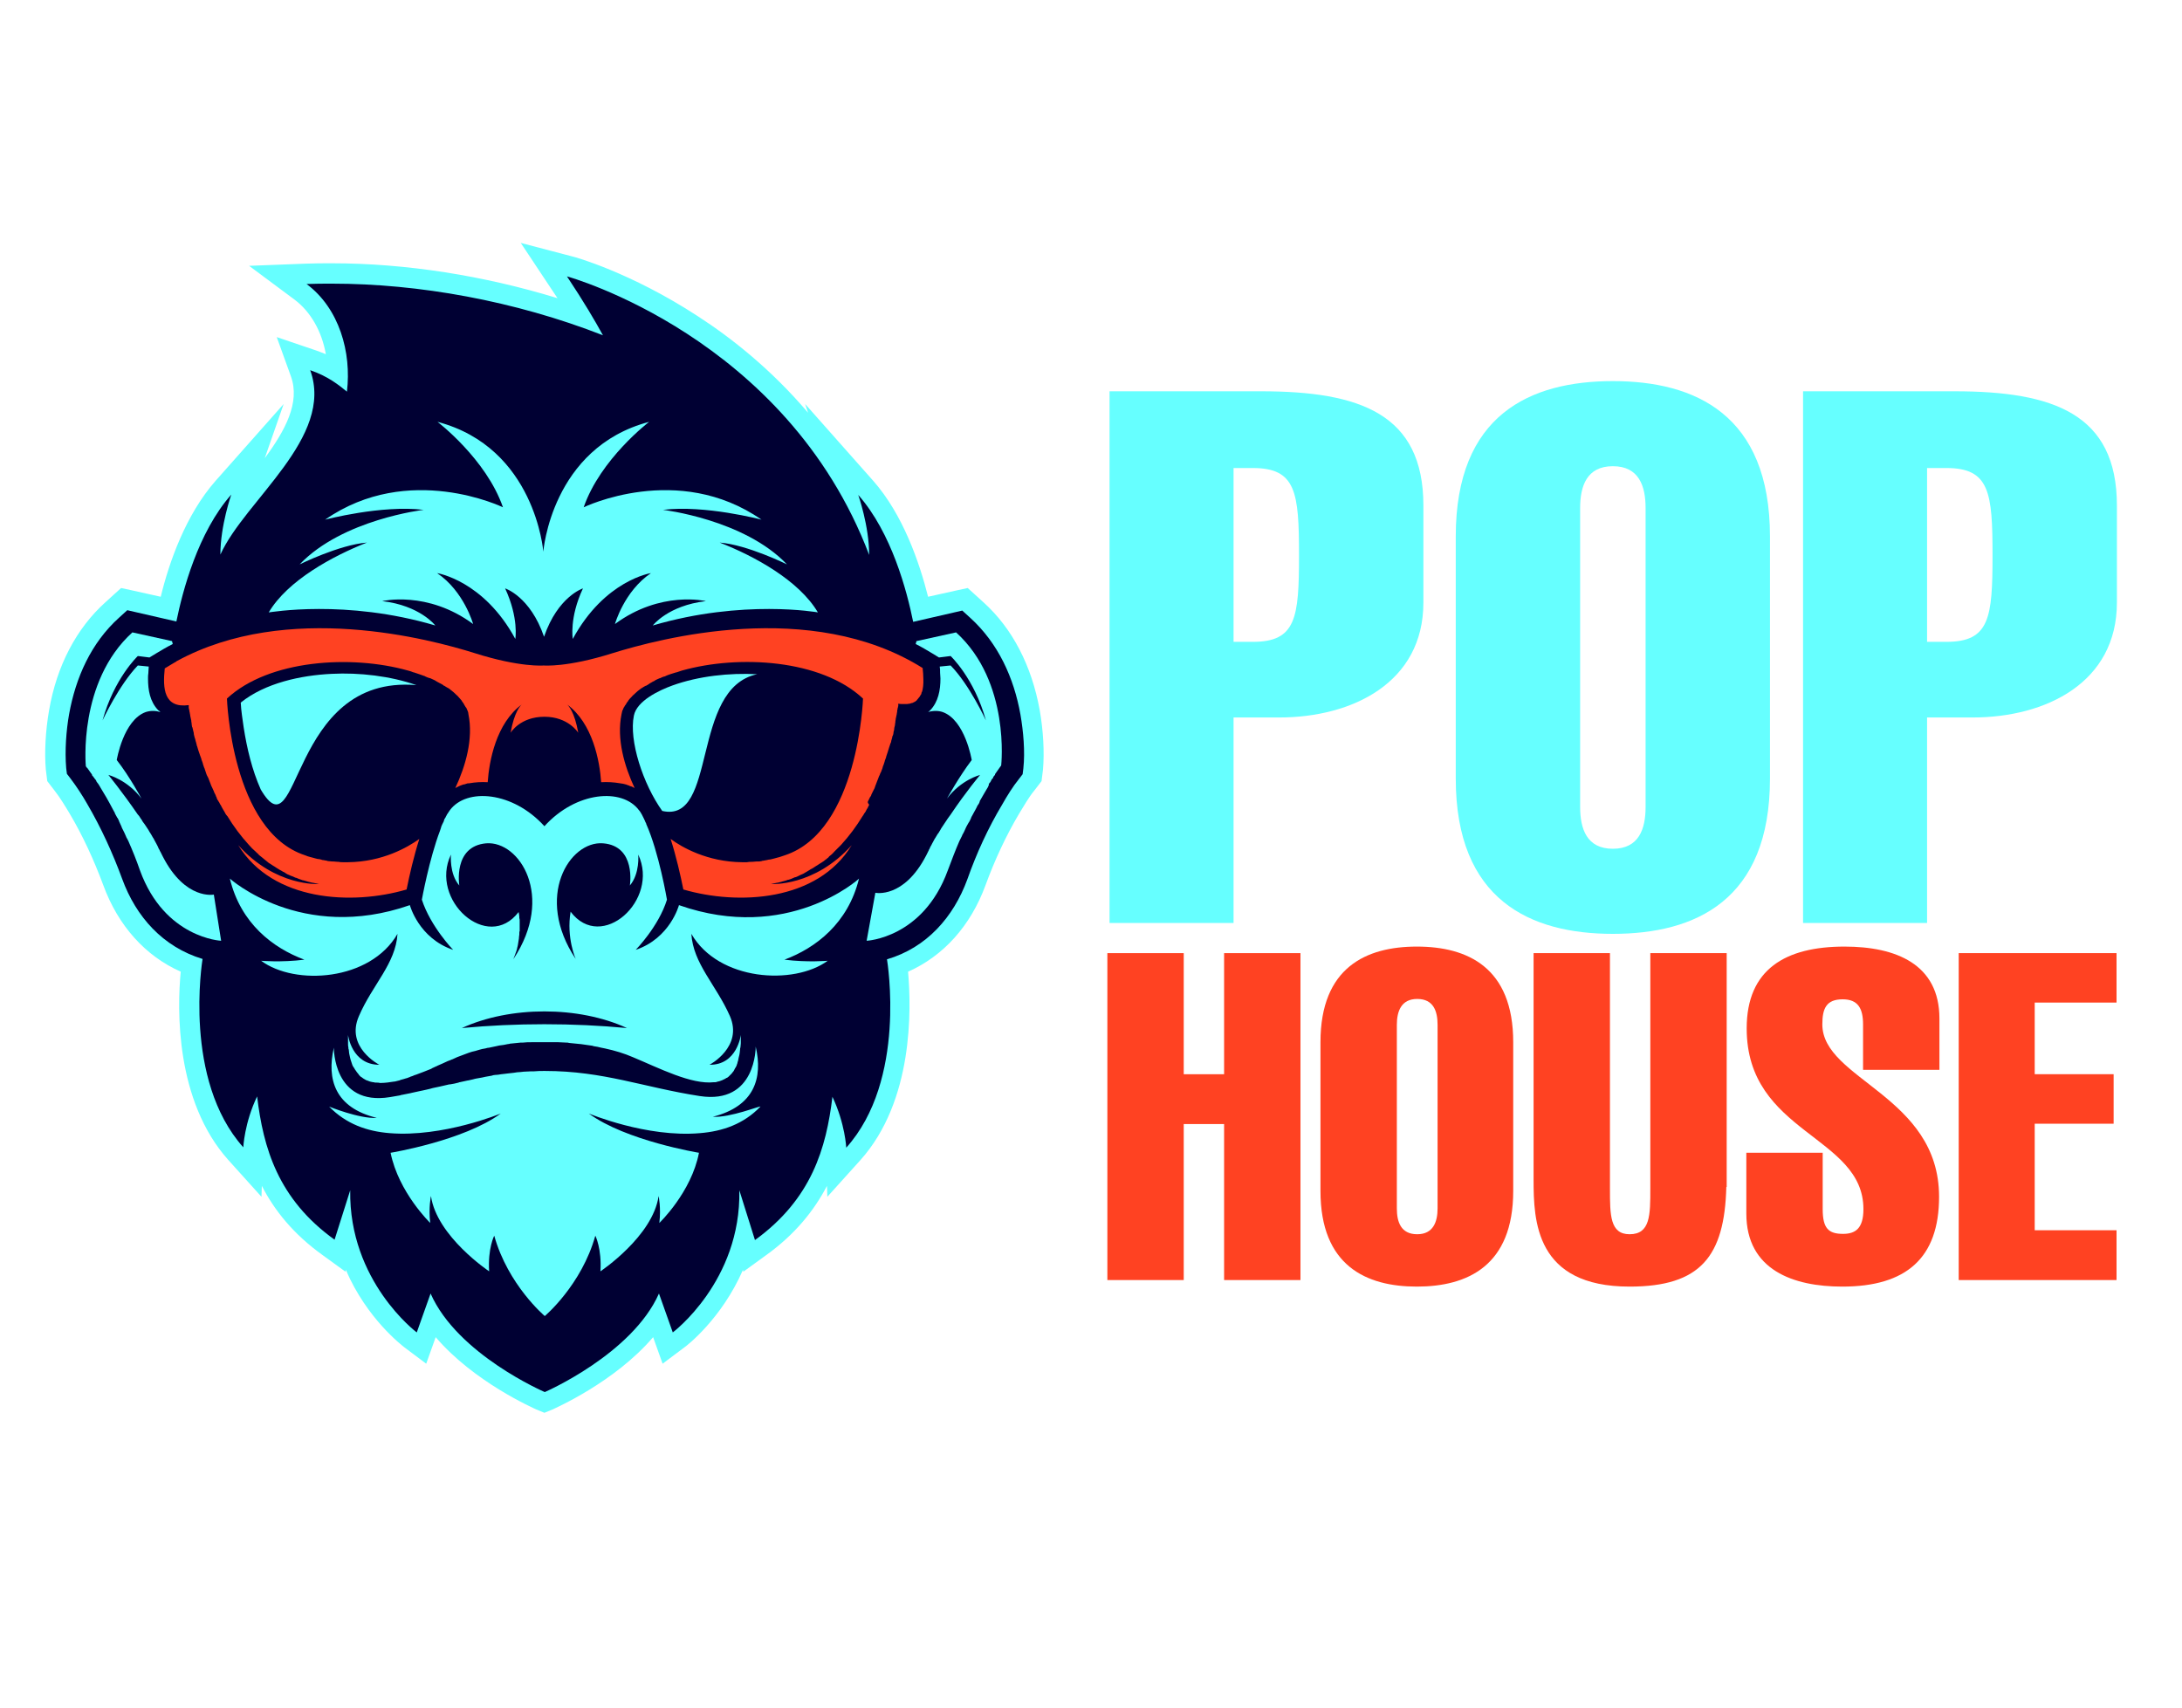
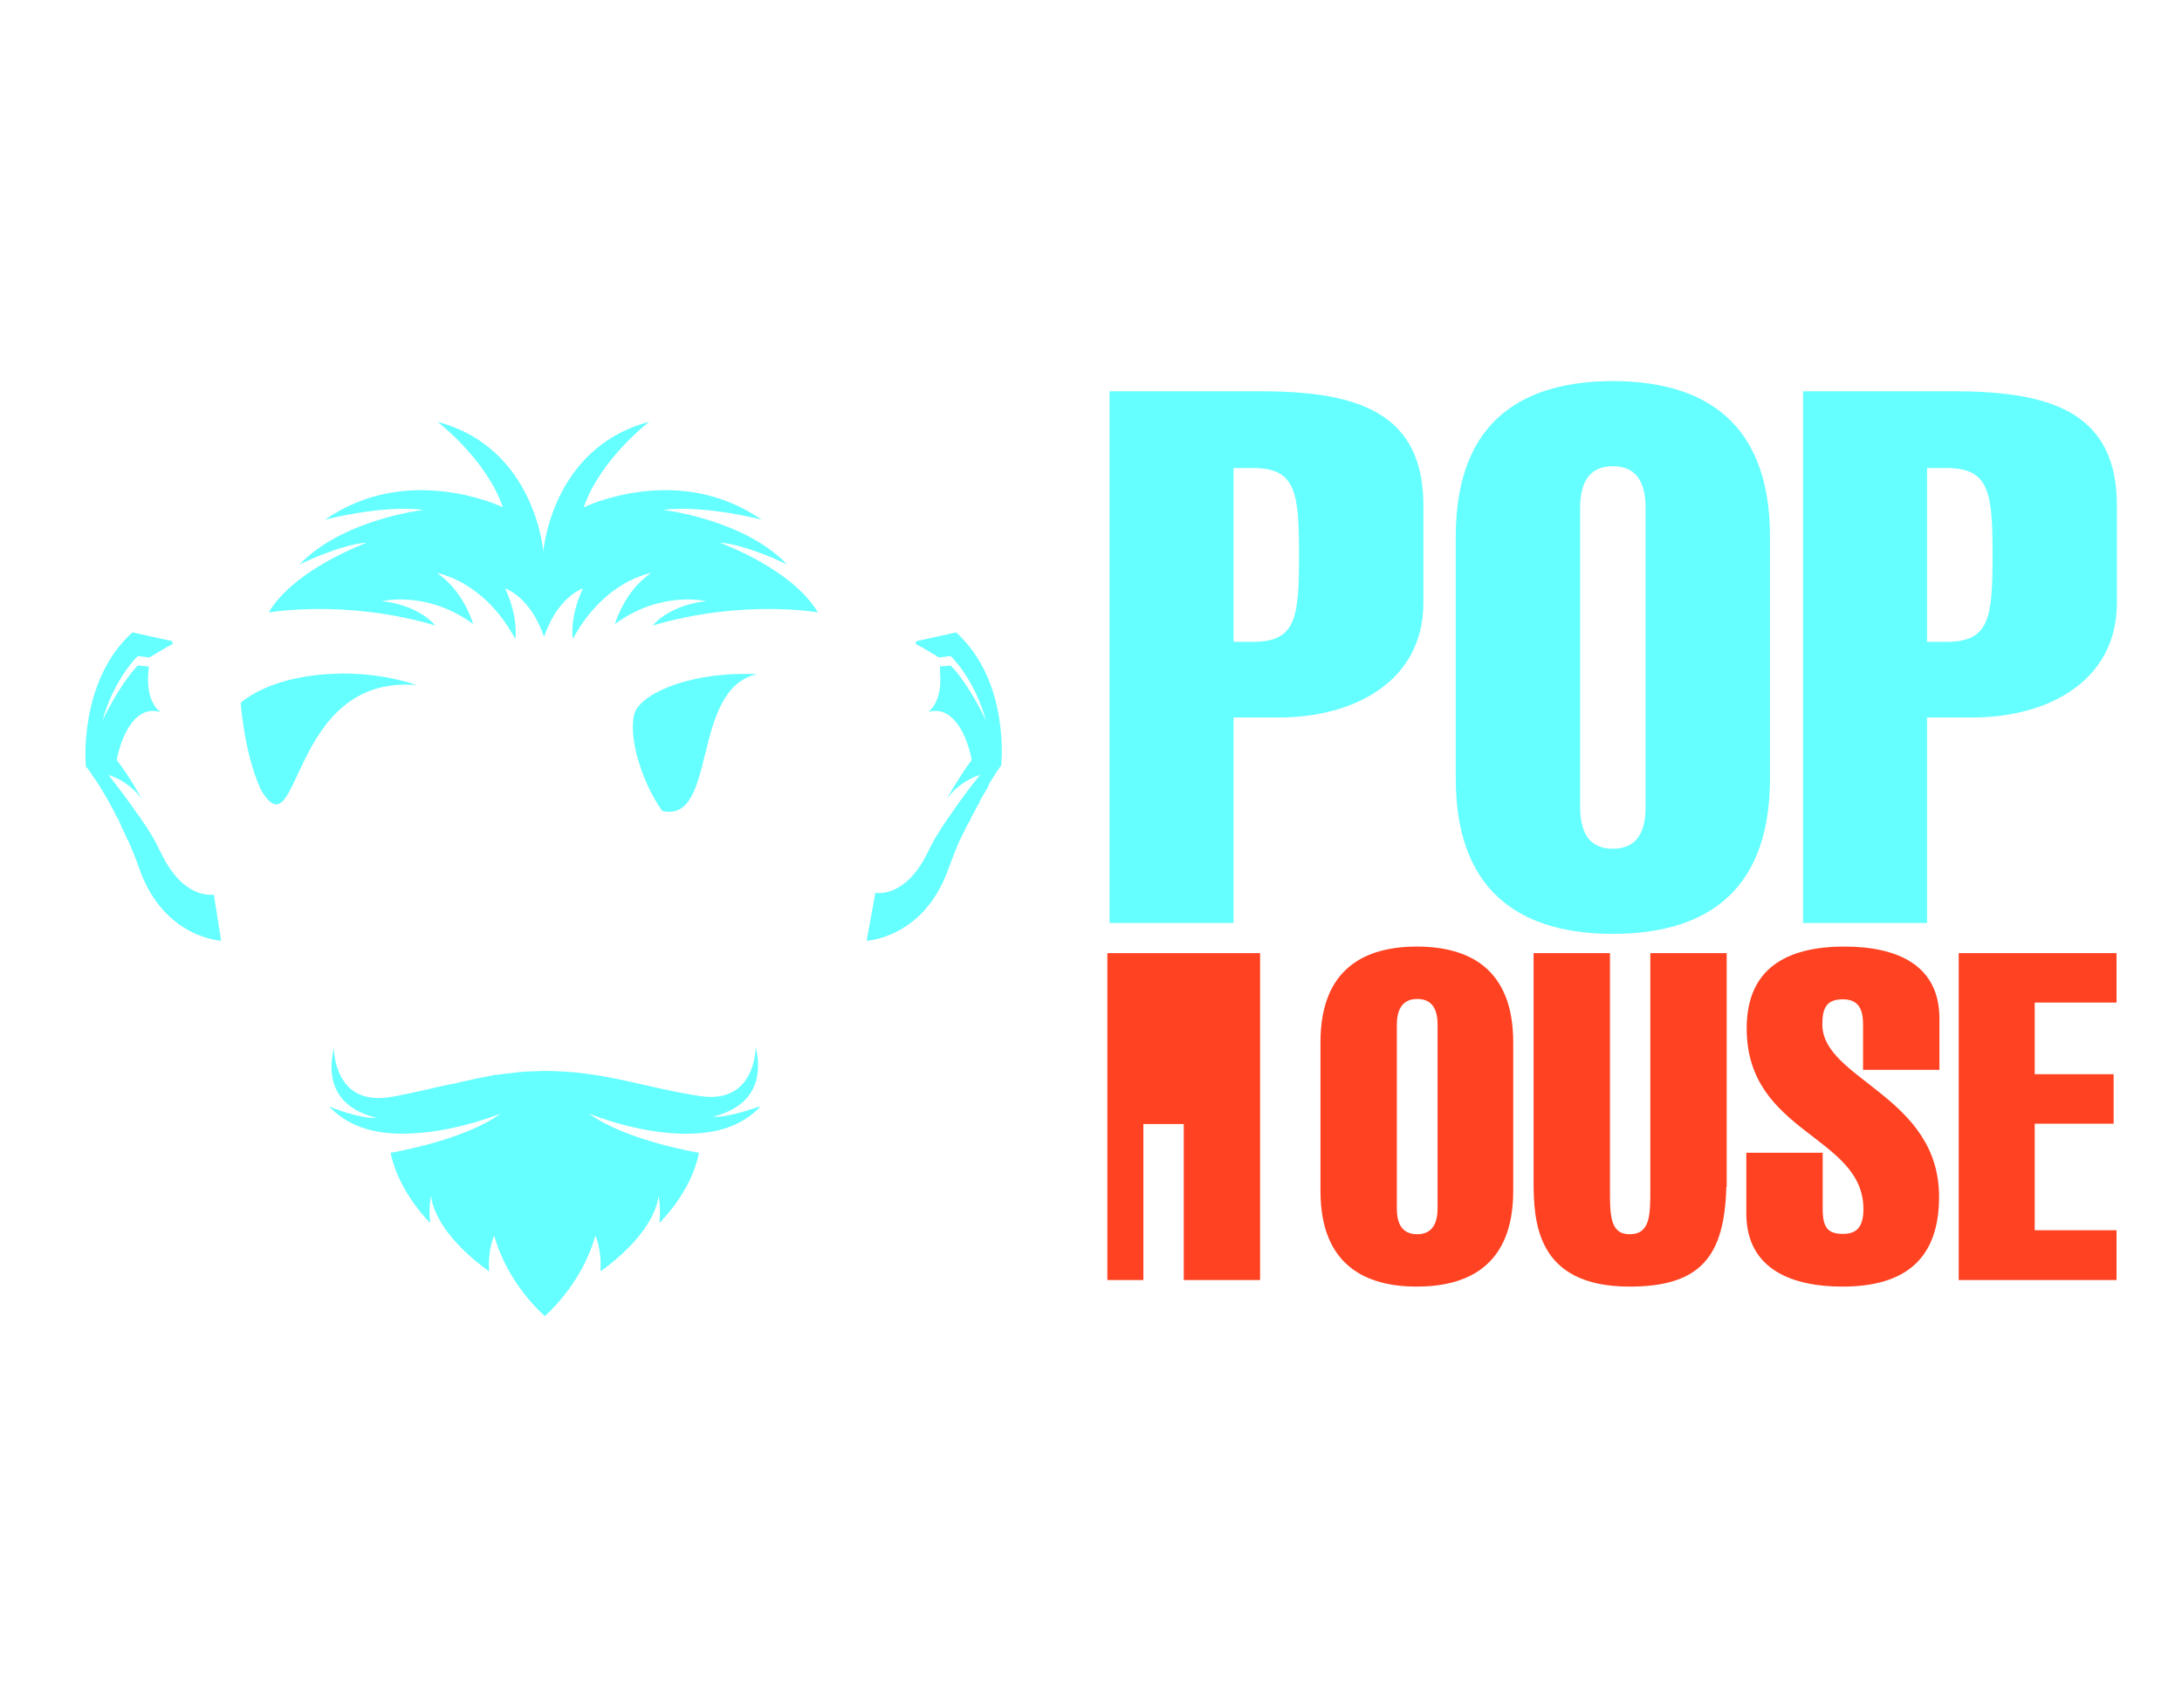
<svg xmlns="http://www.w3.org/2000/svg" version="1.1" id="Capa_1" x="0px" y="0px" viewBox="0 0 600 469.6" style="enable-background:new 0 0 600 469.6;" xml:space="preserve">
  <style type="text/css">
	.st0{fill:#FF4222;}
	.st1{fill:#66FFFF;}
	.st2{display:none;fill:#000033;}
	.st3{fill:#000033;}
</style>
  <g>
    <g>
      <g>
        <g>
-           <path class="st0" d="M304.5,352v-89.9h21v33.3h11.1v-33.3h21V352h-21v-42.9h-11.1V352H304.5z" />
+           <path class="st0" d="M304.5,352v-89.9h21v33.3v-33.3h21V352h-21v-42.9h-11.1V352H304.5z" />
          <path class="st0" d="M416.1,327.5c0,20.6-12.6,26.3-26.5,26.3s-26.5-5.7-26.5-26.3v-40.9c0-20.6,12.6-26.3,26.5-26.3      s26.5,5.7,26.5,26.3V327.5z M384.1,332.3c0,3.7,1.1,7.1,5.6,7.1c4.4,0,5.6-3.4,5.6-7.1v-50.5c0-3.7-1.1-7.1-5.6-7.1      c-4.4,0-5.6,3.4-5.6,7.1V332.3z" />
          <path class="st0" d="M474.7,326.4c-0.5,19.1-7.1,27.4-26.6,27.4c-25.9,0-26.4-18.1-26.4-29.4v-62.3h21v64.8      c0,7.2,0,12.5,5.4,12.5c5.7,0,5.7-5.3,5.7-12.5v-64.8h21V326.4z" />
          <path class="st0" d="M512.3,294.3v-12.6c0-4.4-1.4-6.9-5.6-6.9c-4.5,0-5.6,2.5-5.6,6.9c0,15.2,32.1,19.6,32.1,47.4      c0,16.9-9.1,24.7-26.6,24.7c-13.4,0-26.4-4.5-26.4-20.1V317h21v15.5c0,5.3,1.6,6.8,5.6,6.8c3.4,0,5.6-1.5,5.6-6.8      c0-20.3-32.1-20.7-32.1-49.7c0-16.3,10.7-22.5,26.9-22.5c14.1,0,26.1,4.8,26.1,19.8v14.1H512.3z" />
          <path class="st0" d="M538.6,352v-89.9H582v13.6h-22.5v19.7h21.7v13.6h-21.7v29.3H582V352H538.6z" />
        </g>
        <g>
          <path class="st1" d="M305.1,253.9V107.6h41.7c27.1,0,44.6,6.2,44.6,31.4v26.7c0,22-19.5,31.6-39.7,31.6h-12.5v56.5H305.1z       M339.2,176.5h5.3c11.9,0,12.7-6.6,12.7-23.8c0-17.3-0.8-24-12.7-24h-5.3V176.5z" />
          <path class="st1" d="M486.7,214.1c0,33.5-20.5,42.7-43.2,42.7c-22.6,0-43.2-9.2-43.2-42.7v-66.6c0-33.5,20.5-42.7,43.2-42.7      c22.6,0,43.2,9.2,43.2,42.7V214.1z M434.5,221.9c0,6,1.8,11.5,9,11.5c7.2,0,9-5.5,9-11.5v-82.2c0-6-1.8-11.5-9-11.5      c-7.2,0-9,5.5-9,11.5V221.9z" />
          <path class="st1" d="M495.8,253.9V107.6h41.7c27.1,0,44.6,6.2,44.6,31.4v26.7c0,22-19.5,31.6-39.7,31.6h-12.5v56.5H495.8z       M529.9,176.5h5.3c11.9,0,12.7-6.6,12.7-23.8c0-17.3-0.8-24-12.7-24h-5.3V176.5z" />
        </g>
      </g>
      <g>
        <path class="st2" d="M142.5,261.8c0.1,0.4,0.1,0.8,0.2,1.3c0,0.1,0,0.3,0,0.4c0,0.3,0.1,0.6,0.1,0.8c0,0.1,0,0.3,0,0.4     c0,0.3,0,0.5,0,0.8c0,0.1,0,0.3,0,0.4c0,0.2,0,0.5,0,0.7c0,0.1,0,0.3,0,0.4c0,0.3,0,0.5-0.1,0.7c0,0.1,0,0.2,0,0.3     c0,0.3-0.1,0.6-0.1,0.8c0,0.1,0,0.1,0,0.2c-0.1,0.7-0.2,1.3-0.3,1.9c0,0,0,0,0,0c-0.1,0.3-0.1,0.5-0.2,0.8c0,0,0,0,0,0.1     c-0.1,0.2-0.1,0.5-0.2,0.7c0,0,0,0,0,0c-0.3,0.9-0.5,1.6-0.7,1.9l-0.1,0.2c0,0,0,0.1,0,0.1c11.4-17.1,1.7-32.5-7.5-31.8     c-9.2,0.7-7.4,11.6-7.4,11.6c-2.8-3.3-2.3-8.5-2.3-8.5C118,258.6,134.1,273,142.5,261.8z" />
-         <path class="st2" d="M127,293.7c14.8-1.4,30.6-1.4,45.4,0C159.1,287.6,140.3,287.6,127,293.7z" />
        <path class="st2" d="M266.7,180.9l-2.2-2l-13.5,3.1c-1.7-8.3-5.9-24.5-15.1-34.9c0,0,3,8.5,3,16.5C216.2,103.5,155.9,87,155.9,87     c4.6,6.9,7.7,12.3,9.8,16.3c-26.7-10.4-56-15.1-81.5-14.1c9,6.7,12.4,18.8,11.1,29.6c-2.1-1.7-5.1-4.2-10.1-5.9     c6.7,18.6-17.9,35.7-24.7,50.7c0-8,3-16.5,3-16.5C54.3,157.5,50,173.7,48.3,182l-13.5-3.1l-2.2,2c-7.7,7-12,16.5-13.8,26.6     c-0.8,4.6-1.3,10.2-0.8,14.8l0.2,1.6l1,1.3c1.7,2.1,3.3,4.7,4.6,7c3.9,6.5,7.1,13.5,9.6,20.6c3.8,10.4,11.2,18.8,22.1,22     c-0.1,0.7-5.5,33.2,11.2,51.8c0,0,0.3-6.6,3.8-14c1.7,14.1,5.7,28.1,21.3,39.4l4.3-13.7c-0.5,25,18.3,39.1,18.3,39.1l3.8-10.7     c7.4,16.7,31.4,27.1,31.4,27.1s24-10.3,31.4-27.1l3.8,10.7c0,0,18.7-14,18.3-39.1l4.3,13.7c15.6-11.2,19.6-25.3,21.3-39.4     c3.5,7.3,3.8,14,3.8,14c16.6-18.6,11.3-51.1,11.2-51.8c10.9-3.3,18.3-11.6,22.1-22c2.6-7.1,5.8-14.1,9.6-20.6     c1.4-2.3,3-4.9,4.6-7l1-1.3l0.2-1.6c0.4-4.7,0-10.3-0.8-14.8C278.7,197.4,274.5,187.9,266.7,180.9z M101.3,160.3     c-7.6,0.6-18.5,6-18.5,6c11.8-12.4,34.1-15,34.1-15c-11.6-1.4-27.1,2.7-27.1,2.7c23-16,48.9-3.4,48.9-3.4     c-4.6-13.3-18-23.5-18-23.5c26.9,7.1,29.1,35.7,29.1,35.7s2.2-28.6,29.1-35.7c0,0-13.4,10.2-18,23.5c0,0,25.9-12.6,48.9,3.4     c0,0-15.5-4.1-27.1-2.7c0,0,22.3,2.6,34.1,15c0,0-10.9-5.4-18.5-6c9.4,3.7,21.8,10.4,27,19.2c0,0-20.6-3.7-45.4,3.6     c0,0,4.2-5.5,14.6-6.7c0,0-12.4-3-25,6.3c0,0,2.5-9,9.9-14c0,0-12.8,2-21.5,18.1c0,0-1-5.7,2.8-13.9c0,0-6.9,2.2-10.7,13.3     C146,175.2,139,173,139,173c3.8,8.1,2.8,13.9,2.8,13.9c-8.8-16.2-21.5-18.1-21.5-18.1c7.4,5,9.9,14,9.9,14     c-12.6-9.3-25-6.3-25-6.3c10.4,1.2,14.6,6.7,14.6,6.7c-24.8-7.3-45.4-3.6-45.4-3.6C79.5,170.7,91.8,164,101.3,160.3z M38.8,250.9     c-1.1-2.9-2.1-5.6-3.2-8.1c-0.1-0.2-0.2-0.4-0.3-0.6c-0.1-0.3-0.2-0.6-0.4-0.8c-0.1-0.3-0.3-0.6-0.4-0.9     c-0.1-0.1-0.1-0.3-0.2-0.4c-0.2-0.3-0.3-0.7-0.5-1c0-0.1-0.1-0.2-0.1-0.3c-0.2-0.4-0.3-0.7-0.5-1.1c0-0.1-0.1-0.1-0.1-0.2     c-0.2-0.4-0.4-0.7-0.5-1.1c0,0,0-0.1-0.1-0.1c-0.2-0.4-0.4-0.7-0.6-1.1c0,0,0,0,0-0.1c-0.2-0.4-0.4-0.7-0.6-1.1c0,0,0,0,0,0     c-1.2-2.2-2.3-4.1-3.3-5.8l0,0c0,0,0,0,0,0l0,0l0,0c0-0.1-0.1-0.2-0.1-0.2l0,0l0,0c-0.1-0.1-0.1-0.2-0.2-0.3l0,0l-0.1-0.2l0,0     l-0.1-0.1l0-0.1l-0.1-0.1c-0.1-0.1-0.1-0.2-0.2-0.3l-0.1-0.1l0,0l-0.1-0.1l0,0l0-0.1c0,0-0.1-0.1-0.1-0.1l0,0l-0.1-0.1l0-0.1     c0,0,0,0,0,0l0,0l-0.1-0.2v0c-0.1-0.1-0.1-0.2-0.2-0.3l0,0l-0.1-0.1l-0.1-0.1c0-0.1-0.1-0.1-0.1-0.2L26,225l0,0     c-0.1-0.1-0.2-0.3-0.3-0.4l0,0l-0.2-0.2l0,0l0-0.1l0-0.1l0,0c-0.4-0.6-0.7-1.1-1-1.4c0,0-0.1-0.1-0.1-0.1c0-0.1-0.1-0.1-0.1-0.2     c-0.1-0.1-0.1-0.1-0.2-0.2c0,0,0,0,0,0c-0.2-0.2-0.3-0.4-0.3-0.4c0,0,0,0,0,0s-2.2-23.3,12.8-36.8l10.9,2.4l0.2,0.8     c-1.6,0.8-3.1,1.7-4.6,2.6l-1.8,1.1l-3.2-0.4c0,0-6.5,6.1-9.7,17.7c0,0,4.5-9.8,9.7-15.1l3,0.3c-0.1,0.5-0.1,1-0.1,1.6     c0,0,0,0,0,0.1c0,0.5-0.1,1-0.1,1.6c0,3.2,0.6,6.4,2.8,8.7c0.2,0.2,0.4,0.4,0.6,0.5c-1.4-0.4-2.8-0.4-4,0c-6.2,2.2-8,13.2-8,13.2     c3.6,4.6,6.8,10.6,6.8,10.6c-3.9-5.2-9.1-6.5-9.1-6.5s3.8,4.5,8.1,10.9c0,0,0,0,0,0c0,0,0.1,0.1,0.1,0.1c0.2,0.3,0.4,0.7,0.7,1     c0.1,0.1,0.2,0.3,0.3,0.4c0.2,0.3,0.4,0.5,0.5,0.8c0.1,0.1,0.2,0.3,0.3,0.4c0.3,0.4,0.5,0.8,0.8,1.2c0.1,0.1,0.1,0.2,0.2,0.3     c0.2,0.3,0.4,0.6,0.6,1c0.1,0.2,0.2,0.3,0.3,0.5c0.2,0.3,0.4,0.6,0.6,1c0.1,0.1,0.1,0.2,0.2,0.4c0.2,0.4,0.5,0.8,0.7,1.3     c0.1,0.1,0.2,0.3,0.2,0.4c0.2,0.3,0.4,0.7,0.5,1c0.1,0.1,0.2,0.3,0.2,0.4c0.2,0.5,0.5,0.9,0.7,1.4c6.2,12,14,10.3,14,10.3     l2.4,13.2C61.1,270.2,45.6,269.4,38.8,250.9z M192.4,322.3c-14.7,1.2-30.6-5.4-30.6-5.4c10.2,7.5,30.3,10.8,30.3,10.8     c-2.1,10.9-10.9,19.3-10.9,19.3c0.5-4.2-0.2-7.4-0.2-7.4c-1.7,11.1-16,20.7-16,20.7c0.4-6.3-1.4-9.8-1.4-9.8     c-3.8,13.6-13.9,22.1-13.9,22.1s-10.1-8.5-13.9-22.1c0,0-1.8,3.6-1.4,9.8c0,0-14.4-9.6-16-20.7c0,0-0.7,3.2-0.2,7.4     c0,0-8.8-8.4-10.9-19.3c0,0,20.1-3.3,30.3-10.8c0,0-15.9,6.7-30.6,5.4c-6.2-0.5-12-2.5-16.6-7.3c0,0,8.3,3.4,13.1,3.1     c-11.5-2.9-13.8-10.7-11.8-19.3c0,0-0.2,16,15.4,13.6c1-0.2,2-0.3,2.9-0.5c0.1,0,0.2,0,0.3-0.1c0.8-0.2,1.7-0.3,2.5-0.5     c0.1,0,0.3-0.1,0.4-0.1c0.8-0.2,1.6-0.3,2.3-0.5c0.2,0,0.3-0.1,0.5-0.1c0.7-0.2,1.5-0.3,2.2-0.5c0.3-0.1,0.5-0.1,0.7-0.2     c0.6-0.1,1.3-0.3,1.9-0.4c0.9-0.2,1.7-0.4,2.6-0.6c0.1,0,0.1,0,0.2,0c0.8-0.2,1.6-0.4,2.4-0.5c0.1,0,0.2,0,0.3-0.1     c0.8-0.2,1.5-0.3,2.3-0.5c0,0,0.1,0,0.1,0v0c0.4-0.1,0.9-0.2,1.3-0.3c0.3-0.1,0.6-0.1,0.8-0.2c0.5-0.1,1.1-0.2,1.7-0.3     c0.3-0.1,0.6-0.1,0.9-0.2c0.5-0.1,1.1-0.2,1.7-0.3c0.3,0,0.6-0.1,0.9-0.2c0.6-0.1,1.1-0.2,1.7-0.2c0.3,0,0.6-0.1,0.9-0.1     c0.6-0.1,1.2-0.1,1.7-0.2c0.3,0,0.6-0.1,0.9-0.1c0.6-0.1,1.2-0.1,1.8-0.2c0.3,0,0.6-0.1,0.9-0.1c0.7,0,1.4-0.1,2.1-0.1     c0.3,0,0.5,0,0.8,0c1,0,1.9-0.1,2.9-0.1c16.2,0.1,27.2,4.5,42.6,6.9c15.6,2.5,15.4-13.6,15.4-13.6c2,8.7-0.3,16.5-11.8,19.3     c4.8,0.3,13.1-3.1,13.1-3.1C204.4,319.8,198.7,321.8,192.4,322.3z M215.7,275.1c6.5,0.8,11.9,0.3,11.9,0.3     c-9.3,6.9-30,5.6-37.5-7.4c0.5,8.2,6.9,14,10.6,22.6c3.8,8.6-5.6,13.4-5.6,13.4c7.6,0,8.6-8.2,8.6-8.2c0,0.6,0,1.2,0,1.8     c0,0.2,0,0.4,0,0.5c0,0.4,0,0.7-0.1,1.1c0,0.2,0,0.4-0.1,0.6c0,0.3-0.1,0.6-0.1,0.9c0,0.2-0.1,0.4-0.1,0.6     c-0.1,0.3-0.1,0.5-0.2,0.8c0,0.2-0.1,0.4-0.1,0.5c-0.1,0.3-0.2,0.5-0.2,0.7c0,0.1-0.1,0.3-0.1,0.4c-0.1,0.3-0.3,0.7-0.4,1     c-0.1,0.1-0.1,0.2-0.2,0.3c-0.1,0.2-0.2,0.4-0.3,0.6c-0.1,0.1-0.2,0.2-0.3,0.4c-0.1,0.1-0.2,0.3-0.3,0.4     c-0.1,0.1-0.2,0.2-0.3,0.3c-0.1,0.1-0.2,0.2-0.3,0.3c-0.1,0.1-0.2,0.2-0.3,0.3c-0.1,0.1-0.3,0.2-0.4,0.3     c-0.1,0.1-0.2,0.2-0.4,0.2c-0.1,0.1-0.3,0.2-0.4,0.2c-0.1,0.1-0.2,0.1-0.4,0.2c-0.3,0.1-0.5,0.2-0.8,0.3c-0.1,0-0.3,0.1-0.4,0.1     c-0.1,0-0.3,0.1-0.4,0.1c-0.2,0-0.3,0.1-0.5,0.1c-0.1,0-0.2,0-0.3,0c0,0,0,0,0,0c-6.2,0.7-15.1-3.9-22.3-6.9     c-2.3-1-5-1.8-7.7-2.4c-0.3-0.1-0.7-0.2-1-0.2c-0.6-0.1-1.3-0.3-2-0.4c-0.3-0.1-0.6-0.1-0.9-0.2c-0.9-0.2-1.9-0.3-2.8-0.4     c0,0-0.1,0-0.1,0c-1-0.1-2-0.2-3-0.3c-0.3,0-0.5,0-0.8-0.1c-0.7-0.1-1.5-0.1-2.2-0.1c-0.3,0-0.7,0-1,0c-0.7,0-1.4,0-2.1,0     c-0.4,0-0.7,0-1.1,0c-0.7,0-1.4,0-2.1,0c-0.3,0-0.6,0-1,0c-0.8,0-1.6,0.1-2.4,0.1c-0.2,0-0.4,0-0.6,0c-1,0.1-2,0.2-3,0.3     c-0.2,0-0.3,0-0.5,0.1c-0.8,0.1-1.6,0.2-2.4,0.4c-0.3,0.1-0.6,0.1-0.9,0.2c-0.6,0.1-1.3,0.2-1.9,0.4c-0.3,0.1-0.7,0.1-1,0.2     c-0.6,0.1-1.2,0.3-1.8,0.4c-0.3,0.1-0.6,0.2-1,0.3c-0.6,0.2-1.2,0.4-1.8,0.5c-0.3,0.1-0.5,0.2-0.8,0.3c-0.8,0.3-1.6,0.6-2.4,0.9     c-0.4,0.2-0.9,0.4-1.3,0.6c-0.2,0.1-0.4,0.2-0.5,0.2c-0.3,0.1-0.5,0.2-0.8,0.3c-1,0.4-1.9,0.8-2.9,1.3c-0.1,0-0.1,0-0.2,0.1     c-0.4,0.2-0.9,0.4-1.3,0.6c0,0-0.1,0-0.1,0.1c-1.5,0.6-2.9,1.2-4.4,1.7c0,0-0.1,0-0.1,0c-0.4,0.2-0.9,0.3-1.3,0.5     c-0.1,0-0.1,0-0.2,0.1c-0.4,0.1-0.8,0.3-1.2,0.4c-0.1,0-0.2,0.1-0.3,0.1c-0.4,0.1-0.8,0.2-1.1,0.3c-0.1,0-0.2,0-0.2,0.1     c-0.4,0.1-0.8,0.2-1.2,0.3c0,0-0.1,0-0.1,0c-1.3,0.3-2.6,0.4-3.8,0.4c-0.1,0-0.1,0-0.2,0c-0.3,0-0.6,0-1-0.1c0,0-0.1,0-0.1,0h0     c-0.1,0-0.2,0-0.3,0c-0.2,0-0.3,0-0.5-0.1c-0.2,0-0.3-0.1-0.5-0.1c-0.1,0-0.3-0.1-0.4-0.1c-0.3-0.1-0.5-0.2-0.8-0.3     c-0.1,0-0.2-0.1-0.3-0.1c-0.2-0.1-0.4-0.2-0.5-0.3c-0.1-0.1-0.2-0.1-0.3-0.2c-0.2-0.1-0.3-0.2-0.4-0.3c-0.1-0.1-0.2-0.2-0.3-0.2     c-0.1-0.1-0.3-0.3-0.4-0.4c-0.1-0.1-0.2-0.2-0.2-0.3c-0.1-0.2-0.3-0.3-0.4-0.5c-0.1-0.1-0.1-0.2-0.2-0.3     c-0.2-0.2-0.3-0.5-0.5-0.8c0,0-0.1-0.1-0.1-0.1c-0.2-0.3-0.3-0.7-0.5-1c0-0.1-0.1-0.2-0.1-0.3c-0.1-0.3-0.2-0.6-0.3-0.9     c0-0.1-0.1-0.3-0.1-0.4c-0.1-0.3-0.1-0.6-0.2-0.9c0-0.2-0.1-0.3-0.1-0.5c-0.1-0.3-0.1-0.6-0.1-1c0-0.2,0-0.3-0.1-0.5     c0-0.4-0.1-0.8-0.1-1.2c0-0.2,0-0.3,0-0.5c0-0.6,0-1.2,0-1.8c0,0,1,8.3,8.6,8.2c0,0-9.3-4.9-5.6-13.4     c3.8-8.6,10.1-14.4,10.6-22.6c-7.4,13-28.2,14.2-37.5,7.4c0,0,5.5,0.5,11.9-0.3c-8.6-3.2-17.5-10-20.5-22.3     c0,0,19.7,17.7,49.5,7.3c0,0,2.4,9.1,11.9,12.3c0,0-6.3-6.4-8.6-13.8c0,0,1.9-11.2,5-19c0,0,0,0,0,0c0.1-0.3,0.2-0.6,0.3-0.9     c0,0,0-0.1,0-0.1c0.1-0.2,0.2-0.5,0.3-0.7c0-0.1,0.1-0.1,0.1-0.2c0.1-0.2,0.2-0.4,0.3-0.6c0-0.1,0.1-0.2,0.1-0.3     c0.1-0.2,0.2-0.3,0.2-0.5c0.1-0.1,0.1-0.2,0.2-0.3c0.1-0.1,0.1-0.2,0.2-0.4c0.1-0.1,0.1-0.3,0.2-0.4c0.1-0.1,0.1-0.2,0.2-0.3     c0.1-0.1,0.1-0.2,0.2-0.3c0.1-0.2,0.3-0.4,0.4-0.6c4.6-6.2,17.3-5.2,26,4.4c8.7-9.6,21.4-10.6,26-4.4c0.3,0.4,0.6,0.8,0.8,1.2     c0,0,0,0,0,0c0.1,0.2,0.2,0.4,0.3,0.6c0,0.1,0.1,0.1,0.1,0.2c0.1,0.1,0.1,0.3,0.2,0.4c0.1,0.1,0.1,0.2,0.2,0.4     c0,0.1,0.1,0.2,0.1,0.3c0.1,0.2,0.2,0.4,0.3,0.6c0,0,0,0.1,0,0.1c3.5,7.8,5.7,20.8,5.7,20.8c-2.4,7.4-8.6,13.8-8.6,13.8     c9.5-3.2,11.9-12.3,11.9-12.3c29.8,10.4,49.5-7.3,49.5-7.3C233.2,265.1,224.3,271.9,215.7,275.1z M174.3,207.9     c0.9-4.1,7.1-7,10.6-8.3c7.2-2.6,15.7-3.5,23.3-3.1c-18.5,3.9-10.8,41.2-26.1,37.7C176.8,226.7,172.9,214.7,174.3,207.9z      M237.7,233.3c-0.1,0.2-0.2,0.4-0.3,0.6c-0.2,0.4-0.4,0.7-0.7,1.1c0,0,0,0.1-0.1,0.1c0,0,0,0,0,0c-1.7,2.8-3.7,5.5-5.9,7.9     c0,0,0,0,0,0c0,0,0,0,0,0c-0.6,0.7-1.2,1.3-1.9,1.9c-0.1,0.1-0.2,0.1-0.2,0.2c-0.2,0.2-0.5,0.5-0.7,0.7c-0.2,0.1-0.3,0.3-0.5,0.4     c-0.2,0.2-0.3,0.3-0.5,0.5c-0.2,0.1-0.4,0.3-0.5,0.4c-0.2,0.1-0.3,0.3-0.5,0.4c-0.2,0.1-0.4,0.3-0.6,0.4     c-0.2,0.1-0.3,0.2-0.5,0.3c-0.2,0.1-0.4,0.3-0.6,0.4c-0.2,0.1-0.3,0.2-0.5,0.3c-0.2,0.1-0.4,0.3-0.6,0.4     c-0.2,0.1-0.3,0.2-0.5,0.3c-0.2,0.1-0.4,0.3-0.7,0.4c-0.2,0.1-0.3,0.2-0.5,0.3c-0.2,0.1-0.4,0.2-0.7,0.4     c-0.2,0.1-0.4,0.2-0.5,0.3c-0.2,0.1-0.5,0.2-0.7,0.3c-0.2,0.1-0.4,0.2-0.6,0.3c-0.2,0.1-0.5,0.2-0.7,0.3     c-0.2,0.1-0.4,0.2-0.6,0.2c-0.2,0.1-0.5,0.2-0.7,0.3c-0.2,0.1-0.4,0.1-0.6,0.2c-0.2,0.1-0.5,0.2-0.7,0.2     c-0.2,0.1-0.5,0.1-0.7,0.2c-0.2,0.1-0.4,0.1-0.7,0.2c-0.3,0.1-0.5,0.1-0.8,0.2c-0.2,0-0.4,0.1-0.6,0.1c-0.5,0.1-0.9,0.2-1.4,0.3     c0,0,11.9,0.8,22.2-10.7c-9.5,15.5-31.3,16.6-46.3,12.2c-0.8-4-2-9.2-3.5-13.9c3.2,2.3,10.1,6.3,19.6,6.4c0.4,0,0.9,0,1.3,0     c0,0,0.1,0,0.1,0c0.4,0,0.8,0,1.2-0.1c0.1,0,0.2,0,0.2,0c0.4,0,0.8-0.1,1.2-0.1c0.1,0,0.2,0,0.3,0c0.4,0,0.7-0.1,1.1-0.1     c0.1,0,0.2,0,0.4-0.1c0.4-0.1,0.7-0.1,1.1-0.2c0.1,0,0.3,0,0.4-0.1c0.4-0.1,0.7-0.2,1.1-0.2c0.1,0,0.3-0.1,0.4-0.1     c0.4-0.1,0.8-0.2,1.1-0.3c0.1,0,0.3-0.1,0.4-0.1c0.5-0.1,1-0.3,1.5-0.5c20.3-6.6,21.5-43.1,21.5-43.1     c-11.5-10.7-34.2-12.1-49.8-7.7v0c-0.5,0.1-1,0.3-1.5,0.5c0,0-0.1,0-0.1,0c-1,0.3-2,0.7-2.9,1c-0.1,0-0.1,0-0.2,0.1     c-0.4,0.2-0.9,0.3-1.3,0.5c0,0-0.1,0-0.1,0c-0.4,0.2-0.9,0.4-1.3,0.6c0,0-0.1,0-0.1,0.1c-0.4,0.2-0.7,0.4-1.1,0.6     c-0.1,0-0.1,0.1-0.2,0.1c-0.4,0.2-0.8,0.4-1.1,0.7c0,0,0,0-0.1,0c-0.3,0.2-0.7,0.4-1,0.6c-0.1,0-0.1,0.1-0.2,0.1     c-0.6,0.5-1.2,0.9-1.8,1.5c-0.1,0.1-0.1,0.1-0.2,0.2c-0.2,0.2-0.5,0.4-0.7,0.7c0,0-0.1,0.1-0.1,0.1c-0.2,0.3-0.5,0.5-0.7,0.8     c0,0.1-0.1,0.1-0.1,0.2c-0.2,0.2-0.3,0.5-0.5,0.7c0,0.1-0.1,0.1-0.1,0.2c-0.2,0.3-0.3,0.6-0.5,0.8c0,0,0,0.1-0.1,0.1     c-0.1,0.2-0.2,0.5-0.3,0.7c0,0.1-0.1,0.2-0.1,0.2c-0.1,0.3-0.2,0.6-0.2,0.9c-1.4,6.8,0.8,14.3,3.6,20.3c-0.3-0.2-0.7-0.3-1.1-0.5     c0,0,0,0-0.1,0c-0.3-0.1-0.7-0.3-1-0.4c-0.1,0-0.2,0-0.3-0.1c-0.3-0.1-0.5-0.2-0.8-0.2c-0.2-0.1-0.4-0.1-0.7-0.1     c-1.7-0.3-3.4-0.4-5.2-0.3c-0.4-5.8-2.3-16.2-9.4-21.4c0.4,0.3,2.1,2.1,3.1,7.8c0,0-2.6-4.4-9.3-4.4c-6.6,0-9.3,4.4-9.3,4.4     c1-5.7,2.7-7.5,3.1-7.8c-7.1,5.2-9,15.6-9.4,21.4c-1.7-0.1-3.4,0-5.1,0.3c-0.2,0-0.5,0.1-0.7,0.1c-0.2,0-0.4,0.1-0.6,0.2     c-0.2,0-0.4,0.1-0.5,0.1c-0.3,0.1-0.6,0.2-0.8,0.3c-0.1,0-0.2,0.1-0.2,0.1c-0.4,0.1-0.7,0.3-1,0.5c2.8-6,5-13.5,3.6-20.3     c-0.1-0.3-0.1-0.6-0.2-0.9c0-0.1-0.1-0.2-0.1-0.2c-0.1-0.3-0.2-0.5-0.3-0.7c0,0,0-0.1-0.1-0.1c-0.1-0.3-0.3-0.6-0.5-0.8     c0-0.1-0.1-0.1-0.1-0.2c-0.1-0.2-0.3-0.5-0.5-0.7c0-0.1-0.1-0.1-0.1-0.2c-0.2-0.3-0.4-0.5-0.7-0.8c0,0-0.1-0.1-0.1-0.1     c-0.2-0.2-0.4-0.5-0.7-0.7c-0.1-0.1-0.1-0.1-0.2-0.2c-0.5-0.5-1.1-1-1.8-1.5c-0.1,0-0.1-0.1-0.2-0.1c-0.3-0.2-0.6-0.4-1-0.6     c0,0,0,0-0.1,0c-0.4-0.2-0.7-0.4-1.1-0.7c-0.1,0-0.1-0.1-0.2-0.1c-0.3-0.2-0.7-0.4-1.1-0.6c0,0-0.1,0-0.1-0.1     c-0.4-0.2-0.8-0.4-1.3-0.6c0,0-0.1,0-0.1,0c-0.4-0.2-0.8-0.4-1.3-0.5c-0.1,0-0.1,0-0.2-0.1c-0.9-0.4-1.9-0.7-2.9-1     c0,0-0.1,0-0.1,0c-0.5-0.2-1-0.3-1.5-0.5v0c-15.6-4.4-38.3-3.1-49.8,7.7c0,0,1.2,36.4,21.5,43.1c0.5,0.2,1,0.3,1.5,0.5     c0.1,0,0.3,0.1,0.4,0.1c0.4,0.1,0.8,0.2,1.1,0.3c0.1,0,0.3,0.1,0.4,0.1c0.4,0.1,0.7,0.2,1.1,0.2c0.1,0,0.3,0.1,0.4,0.1     c0.4,0.1,0.7,0.1,1.1,0.2c0.1,0,0.2,0,0.4,0.1c0.4,0.1,0.7,0.1,1.1,0.1c0.1,0,0.2,0,0.3,0c0.4,0,0.8,0.1,1.2,0.1     c0.1,0,0.2,0,0.2,0c0.4,0,0.8,0,1.2,0.1c0,0,0.1,0,0.1,0c0.4,0,0.9,0,1.3,0c9.5-0.1,16.5-4.1,19.6-6.4c-1.5,4.7-2.7,9.9-3.5,13.9     c-15.1,4.4-36.9,3.3-46.3-12.2c10.3,11.5,22.2,10.7,22.2,10.7c-0.5-0.1-1-0.2-1.4-0.3c-0.2,0-0.4-0.1-0.6-0.1     c-0.3-0.1-0.5-0.1-0.8-0.2c-0.2-0.1-0.4-0.1-0.7-0.2c-0.2-0.1-0.5-0.1-0.7-0.2c-0.2-0.1-0.5-0.2-0.7-0.2     c-0.2-0.1-0.4-0.1-0.6-0.2c-0.2-0.1-0.5-0.2-0.7-0.3c-0.2-0.1-0.4-0.2-0.6-0.2c-0.2-0.1-0.5-0.2-0.7-0.3     c-0.2-0.1-0.4-0.2-0.5-0.2c-0.2-0.1-0.5-0.2-0.7-0.3c-0.2-0.1-0.3-0.2-0.5-0.3c-0.2-0.1-0.5-0.2-0.7-0.4     c-0.2-0.1-0.3-0.2-0.5-0.3c-0.2-0.1-0.4-0.3-0.7-0.4c-0.2-0.1-0.3-0.2-0.5-0.3c-0.2-0.1-0.4-0.3-0.6-0.4     c-0.2-0.1-0.3-0.2-0.5-0.3c-0.2-0.1-0.4-0.3-0.6-0.4c-0.2-0.1-0.3-0.2-0.5-0.3c-0.2-0.1-0.4-0.3-0.6-0.5     c-0.2-0.1-0.3-0.2-0.5-0.4c-0.2-0.1-0.4-0.3-0.6-0.5c-0.2-0.1-0.3-0.3-0.5-0.4c-0.2-0.1-0.3-0.3-0.5-0.4     c-0.2-0.2-0.5-0.4-0.7-0.7c-0.1-0.1-0.2-0.2-0.2-0.2c-0.7-0.6-1.3-1.3-1.9-1.9c0,0,0,0,0,0c0,0,0,0,0,0c-2.2-2.4-4.2-5.1-5.9-7.9     c0,0,0,0,0,0c0,0,0-0.1-0.1-0.1c-0.2-0.4-0.4-0.7-0.7-1.1c-0.1-0.2-0.2-0.3-0.3-0.5c-0.1-0.2-0.3-0.5-0.4-0.7     c-0.1-0.2-0.2-0.4-0.3-0.6c-0.1-0.2-0.2-0.5-0.4-0.7c-0.1-0.2-0.2-0.4-0.3-0.5c-0.1-0.2-0.3-0.5-0.4-0.7     c-0.1-0.2-0.2-0.3-0.2-0.5c-0.2-0.4-0.4-0.7-0.5-1.1c0-0.1-0.1-0.2-0.1-0.3c-0.2-0.4-0.3-0.7-0.5-1.1c-0.1-0.1-0.1-0.3-0.2-0.4     c-0.1-0.3-0.2-0.5-0.3-0.8c-0.1-0.2-0.1-0.3-0.2-0.5c-0.1-0.3-0.2-0.5-0.3-0.8c-0.1-0.1-0.1-0.3-0.2-0.4     c-0.1-0.3-0.2-0.6-0.4-0.9c0-0.1-0.1-0.2-0.1-0.3c-0.2-0.4-0.3-0.8-0.4-1.2c0-0.1-0.1-0.2-0.1-0.2c-0.1-0.3-0.2-0.6-0.3-0.9     c0-0.1-0.1-0.3-0.1-0.4c-0.1-0.3-0.2-0.5-0.3-0.8c0-0.1-0.1-0.2-0.1-0.4c-0.1-0.3-0.2-0.6-0.3-0.8c0-0.1-0.1-0.2-0.1-0.3     c-0.2-0.8-0.5-1.5-0.7-2.2c0-0.1,0-0.2-0.1-0.3c-0.1-0.3-0.2-0.5-0.2-0.8c0-0.1-0.1-0.2-0.1-0.3c-0.1-0.3-0.1-0.5-0.2-0.8     c0-0.1,0-0.2-0.1-0.3c-0.1-0.3-0.1-0.6-0.2-0.8c0,0,0-0.1,0-0.1c-0.1-0.3-0.2-0.6-0.2-0.9c0,0,0-0.1,0-0.1     c-0.1-0.3-0.1-0.5-0.2-0.8c0-0.1,0-0.1-0.1-0.2c0-0.2-0.1-0.4-0.1-0.6c0-0.1,0-0.1,0-0.2c0-0.2-0.1-0.4-0.1-0.6     c0-0.1,0-0.1,0-0.2c-0.1-0.5-0.2-1-0.3-1.4c0,0,0-0.1,0-0.1c0-0.2-0.1-0.3-0.1-0.5c0-0.1,0-0.1,0-0.2c0-0.1,0-0.3-0.1-0.4     c0,0,0-0.1,0-0.1c0-0.1,0-0.2-0.1-0.4c0,0,0-0.1,0-0.1c0-0.1,0-0.3-0.1-0.4c0,0,0,0,0-0.1c0-0.1,0-0.2,0-0.2c0,0,0-0.1,0-0.1     c0-0.1,0-0.1,0-0.1c0,0,0,0,0-0.1c0,0,0-0.1,0-0.1c0,0,0,0,0,0c0,0,0,0,0,0c-6.8,0.9-7.3-4.4-6.6-10.1c0.8-0.5,1.7-1,2.5-1.5     c0.2-0.1,0.5-0.3,0.7-0.4c0,0,0.1,0,0.1-0.1c0,0,0,0,0,0c30.4-16.6,69.8-6,81.9-2.2c12.6,4,19,3.4,19,3.4s6.4,0.6,19-3.4     c12.6-4,54.4-15.2,85.2,4.1c0.1,1.1,0.2,2.1,0.2,3.1c0,0.1,0,0.2,0,0.3c0,0.2,0,0.4,0,0.6c0,0,0,0,0,0.1c0,0,0,0,0,0     c0,0.6-0.1,1.3-0.2,1.8c0,0,0,0,0,0c0,0.2-0.1,0.4-0.2,0.7c0,0.1,0,0.1-0.1,0.2c-0.1,0.2-0.2,0.4-0.2,0.6c0,0,0,0.1-0.1,0.1     c-0.1,0.2-0.2,0.3-0.3,0.5c0,0-0.1,0.1-0.1,0.1c-0.1,0.2-0.2,0.3-0.4,0.5c0,0-0.1,0.1-0.1,0.1c-0.1,0.1-0.3,0.3-0.4,0.4     c0,0,0,0-0.1,0.1c-0.2,0.1-0.4,0.2-0.6,0.3c-0.1,0-0.1,0.1-0.2,0.1c-0.2,0.1-0.4,0.2-0.7,0.2c0,0-0.1,0-0.1,0     c-0.2,0.1-0.5,0.1-0.7,0.1c-0.1,0-0.1,0-0.2,0c-0.3,0-0.6,0-0.9,0c-0.1,0-0.1,0-0.2,0c-0.3,0-0.7,0-1.1-0.1c0,0,0,0,0,0     c0,0,0,0,0,0c0,0,0,0.1,0,0.1c0,0,0,0,0,0.1c0,0,0,0.1,0,0.1c0,0,0,0.1,0,0.1c0,0.1,0,0.2,0,0.2c0,0,0,0,0,0.1     c0,0.1,0,0.2-0.1,0.4c0,0,0,0,0,0c0,0.1,0,0.3-0.1,0.4c0,0,0,0.1,0,0.1c0,0.1,0,0.3-0.1,0.4c0,0.1,0,0.1,0,0.2     c0,0.1-0.1,0.3-0.1,0.5c0,0,0,0.1,0,0.1c-0.1,0.4-0.2,0.9-0.3,1.4c0,0,0,0.1,0,0.1c0,0.2-0.1,0.4-0.1,0.6c0,0.1,0,0.1,0,0.2     c0,0.2-0.1,0.4-0.1,0.6c0,0.1,0,0.1,0,0.2c-0.1,0.3-0.1,0.5-0.2,0.8c0,0,0,0.1,0,0.1c-0.1,0.3-0.2,0.6-0.2,1c0,0,0,0,0,0.1     c-0.1,0.3-0.1,0.6-0.2,0.9c0,0.1,0,0.2-0.1,0.2c-0.1,0.2-0.1,0.5-0.2,0.8c0,0.1-0.1,0.2-0.1,0.3c-0.1,0.3-0.1,0.5-0.2,0.8     c0,0.1,0,0.2-0.1,0.2c-0.2,0.7-0.4,1.4-0.7,2.2c0,0.1-0.1,0.2-0.1,0.3c-0.1,0.3-0.2,0.6-0.3,0.9c0,0.1-0.1,0.2-0.1,0.4     c-0.1,0.3-0.2,0.5-0.3,0.8c0,0.1-0.1,0.2-0.1,0.4c-0.1,0.3-0.2,0.6-0.3,0.9c0,0.1-0.1,0.2-0.1,0.2c-0.1,0.4-0.3,0.8-0.4,1.2     c0,0.1-0.1,0.2-0.1,0.3c-0.1,0.3-0.2,0.6-0.4,0.9c-0.1,0.1-0.1,0.3-0.2,0.4c-0.1,0.3-0.2,0.5-0.3,0.8c-0.1,0.2-0.1,0.3-0.2,0.5     c-0.1,0.3-0.2,0.5-0.3,0.8c-0.1,0.2-0.1,0.3-0.2,0.5c-0.1,0.3-0.3,0.7-0.4,1c-0.1,0.1-0.1,0.3-0.2,0.4c-0.2,0.3-0.3,0.7-0.5,1     c-0.1,0.2-0.2,0.3-0.2,0.5c-0.1,0.2-0.2,0.5-0.4,0.7c-0.1,0.2-0.2,0.4-0.3,0.6c-0.1,0.2-0.2,0.4-0.4,0.7     c-0.1,0.2-0.2,0.4-0.3,0.6C237.9,232.8,237.8,233,237.7,233.3z M114.5,199.5c-35.4-3-31.9,47.2-42.8,28.7     c-2.3-5.4-3.8-11.3-4.7-17.1c-0.3-2.2-0.6-4.5-0.8-6.8c6.7-5.4,16.6-7.5,25-7.9C98.8,196,107.4,196.9,114.5,199.5z M275.7,221.8     c0,0-0.7,0.8-1.7,2.4l0,0l0,0.1l0,0.1c0,0,0,0,0,0l0,0l-0.2,0.2l0,0c-0.1,0.1-0.2,0.3-0.3,0.4l0,0l0,0.1c0,0.1-0.1,0.1-0.1,0.2     l-0.1,0.1l-0.1,0.1l0,0c-0.1,0.1-0.1,0.2-0.2,0.3v0l-0.1,0.2l0,0c0,0,0,0,0,0l0,0.1l-0.1,0.1l0,0l-0.1,0.2l0,0l-0.1,0.1l0,0     l-0.1,0.1c-0.1,0.1-0.1,0.2-0.2,0.3l0,0.1l0,0.1l0,0.1c0,0,0,0,0,0l0,0l-0.1,0.2v0l-0.1,0.2l0,0.1c-0.1,0.1-0.1,0.2-0.2,0.3l0,0     l0,0l0,0c-0.7,1.1-1.4,2.3-2.1,3.6c0,0,0,0,0,0.1c-0.2,0.3-0.4,0.6-0.5,1c0,0,0,0.1-0.1,0.1c-0.2,0.3-0.3,0.6-0.5,1     c0,0.1-0.1,0.1-0.1,0.2c-0.2,0.3-0.3,0.6-0.5,0.9c0,0.1-0.1,0.1-0.1,0.2c-0.2,0.3-0.3,0.6-0.5,0.9c0,0.1-0.1,0.2-0.1,0.3     c-0.2,0.3-0.3,0.6-0.5,1c-0.1,0.1-0.1,0.2-0.2,0.3c-0.2,0.3-0.3,0.6-0.5,0.9c-0.1,0.1-0.1,0.3-0.2,0.4c-0.1,0.3-0.3,0.6-0.4,0.9     c-0.1,0.2-0.2,0.4-0.3,0.6c-0.1,0.3-0.2,0.5-0.4,0.8c-0.2,0.3-0.3,0.7-0.5,1c-0.1,0.1-0.1,0.2-0.2,0.4c-1.1,2.5-2.2,5.2-3.2,8.1     c-6.8,18.6-22.3,19.3-22.3,19.3l2.4-13.2c0,0,7.8,1.6,14-10.3c0.2-0.5,0.5-0.9,0.7-1.4c0.1-0.1,0.2-0.3,0.2-0.4     c0.2-0.3,0.4-0.7,0.5-1c0.1-0.1,0.1-0.3,0.2-0.4c0.2-0.4,0.5-0.9,0.7-1.3c0.1-0.1,0.1-0.2,0.2-0.3c0.2-0.3,0.4-0.7,0.6-1     c0.1-0.1,0.2-0.3,0.3-0.4c0.2-0.4,0.4-0.7,0.6-1c0-0.1,0.1-0.1,0.1-0.2c0.3-0.4,0.5-0.8,0.8-1.2c0.1-0.1,0.1-0.2,0.2-0.3     c0.2-0.3,0.4-0.6,0.6-0.9c0.1-0.1,0.1-0.2,0.2-0.3c0.3-0.4,0.5-0.8,0.8-1.1c0,0,0,0,0,0c0,0,0,0,0,0c4.4-6.4,8.1-10.9,8.1-10.9     s-5.2,1.3-9.1,6.5c0,0,3.2-6,6.8-10.6c0,0-1.8-11-8-13.2c-1.3-0.4-2.6-0.4-4,0c0.2-0.2,0.4-0.4,0.6-0.5c2.2-2.4,2.8-5.6,2.8-8.7     c0-0.5,0-1-0.1-1.6c0,0,0,0,0-0.1c0-0.5-0.1-1.1-0.1-1.6l3-0.3c5.2,5.4,9.7,15.1,9.7,15.1c-3.2-11.6-9.7-17.7-9.7-17.7l-3.2,0.4     l-1.8-1.1c-1.5-0.9-3-1.8-4.6-2.6l0.2-0.8l10.9-2.4C277.9,198.5,275.7,221.8,275.7,221.8z" />
        <path class="st2" d="M175.4,246c0,0,0.5,5.3-2.3,8.5c0,0,1.8-10.8-7.4-11.6c-9.2-0.7-18.9,14.6-7.5,31.8c0,0-2.6-5.8-1.4-13     C165.4,273,181.4,258.6,175.4,246z" />
      </g>
    </g>
    <g id="MONO">
      <g>
-         <path class="st3" d="M148.6,385.1c-0.9-0.4-20.1-8.8-29.7-23l-3.1,8.5l-3-2.2c-0.7-0.5-13.4-10.2-17.9-28l-1.5,4.9l-3.1-2.2     C78,334.2,72.6,323.5,69.9,313c-0.3,1.6-0.3,2.6-0.3,2.6l-0.3,6.7l-4.5-5c-15-16.7-13.1-43.6-12.2-51.8     c-10-3.7-17.6-11.8-21.7-23c-2.6-7.3-5.8-14-9.4-20.1c-1.2-2.1-2.8-4.7-4.4-6.7l-1.5-1.9l-0.2-2.4c-0.4-4.4-0.1-10.1,0.8-15.6     c2.1-11.6,7.1-21.3,14.7-28.1l3.2-2.9l12.1,2.8c2.1-9.2,6.5-23.7,15.2-33.4l9.3-10.5L66.1,137c0,0-0.5,1.4-1,3.5     c1.3-1.7,2.7-3.4,4.1-5.1c8.6-10.6,17.4-21.6,13.5-32.5l-1.9-5.4l5.4,1.9c2.7,0.9,4.9,2.1,6.7,3.2c-0.2-9.1-4-17.4-10.2-22.1     l-6.3-4.7l7.8-0.3c2.3-0.1,4.7-0.1,7.1-0.1c22.4,0,46.4,4.2,68.3,11.8c-1.8-3-3.8-6.2-6-9.5l-4-6.1l7.1,1.9     c0.6,0.2,15.7,4.4,33.8,16.1c12.6,8.2,28.5,21.3,40.7,41l-2.3-6.7l9.3,10.5c8.6,9.7,13,24.1,15.1,33.4l12.1-2.8l3.3,2.9     c7.5,6.8,12.6,16.5,14.6,28.1c1,5.5,1.3,11.2,0.8,15.6l-0.2,2.4l-1.5,1.9c-1.6,2-3.1,4.5-4.4,6.7c-3.6,6.1-6.8,12.8-9.4,20.1     c-4.1,11.2-11.7,19.2-21.7,23c1,8.1,2.8,35-12.2,51.8l-4.5,5l-0.3-6.8c0,0-0.1-1-0.3-2.6c-2.7,10.5-8.1,21.2-20.4,30.1l-3.1,2.2     l-1.5-4.9c-4.4,17.7-17.2,27.5-17.9,28l-3,2.2l-3.1-8.5c-9.7,14.2-28.8,22.6-29.7,23l-1.1,0.5L148.6,385.1z" />
-         <path class="st1" d="M155.9,76c0,0,60.3,16.5,83.1,76.6c0-8-3-16.5-3-16.5c9.2,10.4,13.4,26.5,15.1,34.9l13.5-3.1l2.2,2     c7.7,7,12,16.5,13.8,26.6c0.8,4.6,1.3,10.2,0.8,14.8l-0.2,1.6l-1,1.3c-1.7,2.1-3.3,4.7-4.6,7c-3.9,6.5-7.1,13.5-9.6,20.6     c-3.8,10.4-11.2,18.8-22.1,22c0.1,0.7,5.5,33.2-11.2,51.8c0,0-0.3-6.6-3.8-14c-1.7,14.1-5.7,28.1-21.3,39.4l-4.3-13.7     c0.5,25-18.3,39.1-18.3,39.1l-3.8-10.7c-7.4,16.7-31.4,27.1-31.4,27.1s-24-10.3-31.4-27.1l-3.8,10.7c0,0-18.7-14-18.3-39.1     L92,340.9c-15.6-11.2-19.6-25.3-21.3-39.4c-3.5,7.3-3.8,14-3.8,14c-16.6-18.6-11.3-51.1-11.2-51.8c-10.9-3.3-18.3-11.6-22.1-22     c-2.6-7.1-5.8-14.1-9.6-20.6c-1.3-2.3-3-4.9-4.6-7l-1-1.3l-0.2-1.6c-0.4-4.7,0-10.3,0.8-14.8c1.8-10,6-19.6,13.8-26.6l2.2-2     l13.5,3.1c1.7-8.3,5.9-24.5,15.1-34.9c0,0-3,8.5-3,16.5c6.8-15,31.4-32.2,24.7-50.7c5,1.7,8,4.2,10.1,5.9     c1.3-10.8-2.1-22.9-11.1-29.6c2.3-0.1,4.6-0.1,7-0.1c23.8,0,50.2,4.7,74.5,14.2C163.6,88.2,160.5,82.9,155.9,76 M143.2,66.8     l8.1,12.2c0.7,1,1.3,2,2,3c-20.2-6.2-41.7-9.6-62-9.6c-2.4,0-4.9,0-7.2,0.1l-15.6,0.6l12.5,9.3c4.4,3.3,7.5,8.7,8.6,15     c-0.8-0.3-1.7-0.7-2.6-1l-10.9-3.7l3.9,10.8c2.6,7.2-1.6,14.9-7.2,22.5l5.2-14.9l-18.7,21.1c-8.2,9.3-12.8,22.4-15.1,31.9     l-8.1-1.8l-2.8-0.6l-2.1,1.9l-2.2,2c-8,7.2-13.4,17.5-15.5,29.7c-1,5.7-1.3,11.7-0.9,16.3l0.2,1.6l0.2,1.6l1,1.3l1,1.3     c1.5,1.9,3,4.4,4.2,6.4c3.5,5.9,6.6,12.6,9.2,19.6c4.1,11.2,11.6,19.5,21.3,23.8c-1,10.3-1.5,35.5,13.1,51.8l9.1,10.1l0.1-3     c3.5,6.8,8.7,13.3,16.8,19.1l6.2,4.5l0.1-0.5c5.8,13.5,15.5,20.8,16.1,21.3l6,4.5l2.5-7l0.1-0.3c10.6,12.4,26.9,19.5,27.7,19.9     l2.2,0.9l2.2-0.9c0.8-0.4,17.1-7.5,27.7-19.9l0.1,0.3l2.5,7l6-4.5c0.6-0.4,10.2-7.8,16.1-21.3l0.1,0.5l6.2-4.5     c8.1-5.8,13.3-12.4,16.8-19.1l0.1,3l9.1-10.1c14.6-16.3,14-41.5,13.1-51.8c9.7-4.3,17.2-12.6,21.3-23.8     c2.6-7.1,5.7-13.7,9.2-19.6c1.3-2.1,2.7-4.6,4.2-6.4l1-1.3l1-1.3l0.2-1.6l0.2-1.6c0.4-4.7,0.1-10.6-0.9-16.3     c-2.2-12.2-7.5-22.5-15.5-29.7l-2.2-2l-2.1-1.9l-2.8,0.6l-8.1,1.8c-2.4-9.5-6.9-22.6-15.1-31.9l-18.7-21.1l0.8,2.4     c-10.1-11.9-21.1-20.6-30.4-26.6c-18.4-12-33.9-16.3-34.5-16.4L143.2,66.8L143.2,66.8z" />
-       </g>
+         </g>
      <path class="st1" d="M119.7,172c0,0-4.2-5.5-14.6-6.7c0,0,12.4-3,25,6.3c0,0-2.5-9-9.9-14c0,0,12.8,2,21.5,18.1    c0,0,1-5.7-2.8-13.9c0,0,6.9,2.2,10.7,13.3c3.8-11.1,10.7-13.3,10.7-13.3c-3.8,8.1-2.8,13.9-2.8,13.9    c8.8-16.2,21.5-18.1,21.5-18.1c-7.4,5-9.9,14-9.9,14c12.6-9.3,25-6.3,25-6.3c-10.4,1.2-14.6,6.7-14.6,6.7    c24.8-7.3,45.4-3.6,45.4-3.6c-5.2-8.8-17.5-15.5-27-19.2c7.6,0.6,18.5,6,18.5,6c-11.8-12.4-34.1-15-34.1-15    c11.6-1.4,27.1,2.7,27.1,2.7c-23-16-48.9-3.4-48.9-3.4c4.6-13.3,18-23.5,18-23.5c-26.9,7.1-29.1,35.7-29.1,35.7    s-2.2-28.6-29.1-35.7c0,0,13.4,10.2,18,23.5c0,0-25.9-12.6-48.9,3.4c0,0,15.5-4.1,27.1-2.7c0,0-22.3,2.6-34.1,15    c0,0,10.9-5.4,18.5-6c-9.4,3.7-21.8,10.4-27,19.2C74.3,168.4,95,164.7,119.7,172z" />
      <path class="st1" d="M44.8,235.6c-0.2-0.5-0.5-0.9-0.7-1.4c-0.1-0.1-0.2-0.3-0.2-0.4c-0.2-0.3-0.4-0.7-0.5-1    c-0.1-0.1-0.1-0.3-0.2-0.4c-0.2-0.4-0.5-0.9-0.7-1.3c-0.1-0.1-0.1-0.2-0.2-0.4c-0.2-0.3-0.4-0.6-0.6-1c-0.1-0.2-0.2-0.3-0.3-0.5    c-0.2-0.3-0.4-0.6-0.6-1c-0.1-0.1-0.1-0.2-0.2-0.3c-0.3-0.4-0.5-0.8-0.8-1.2c-0.1-0.1-0.2-0.3-0.3-0.4c-0.2-0.3-0.4-0.5-0.5-0.8    c-0.1-0.1-0.2-0.3-0.3-0.4c-0.2-0.3-0.4-0.7-0.7-1c0,0-0.1-0.1-0.1-0.1c0,0,0,0,0,0c-4.4-6.4-8.1-10.9-8.1-10.9s5.2,1.3,9.1,6.5    c0,0-3.2-6-6.8-10.6c0,0,1.8-11,8-13.2c1.3-0.4,2.6-0.4,4,0c-0.2-0.2-0.4-0.4-0.6-0.5c-2.3-2.4-2.8-5.6-2.8-8.7c0-0.5,0-1,0.1-1.6    c0,0,0,0,0-0.1c0-0.5,0.1-1.1,0.1-1.6l-3-0.3c-5.2,5.4-9.7,15.1-9.7,15.1c3.2-11.6,9.7-17.7,9.7-17.7l3.2,0.4l1.8-1.1    c1.5-0.9,3-1.8,4.6-2.6l-0.2-0.8l-10.9-2.4c-15,13.6-12.8,36.8-12.8,36.8s0,0,0,0c0,0.1,0.2,0.2,0.3,0.4c0,0,0,0,0,0    c0,0.1,0.1,0.1,0.2,0.2c0,0,0.1,0.1,0.1,0.2c0,0,0.1,0.1,0.1,0.1c0.3,0.4,0.6,0.9,1,1.4l0,0l0,0.1l0,0.1l0,0l0.2,0.2l0,0    c0.1,0.1,0.2,0.3,0.3,0.4l0,0l0.1,0.1c0,0.1,0.1,0.1,0.1,0.2l0.1,0.1l0.1,0.1l0,0c0.1,0.1,0.1,0.2,0.2,0.3v0l0.1,0.2l0,0    c0,0,0,0,0,0l0,0.1l0.1,0.1l0,0c0,0,0.1,0.1,0.1,0.1l0,0.1l0,0l0.1,0.1l0,0l0.1,0.1c0.1,0.1,0.1,0.2,0.2,0.3l0.1,0.1l0,0.1    l0.1,0.1l0,0l0.1,0.2l0,0c0.1,0.1,0.1,0.2,0.2,0.3l0,0l0,0c0,0.1,0.1,0.2,0.1,0.2l0,0l0,0c0,0,0,0,0,0l0,0c1,1.6,2.1,3.5,3.3,5.8    c0,0,0,0,0,0c0.2,0.4,0.4,0.7,0.6,1.1c0,0,0,0,0,0.1c0.2,0.4,0.4,0.7,0.6,1.1c0,0,0,0.1,0.1,0.1c0.2,0.4,0.4,0.7,0.5,1.1    c0,0.1,0.1,0.1,0.1,0.2c0.2,0.4,0.3,0.7,0.5,1.1c0,0.1,0.1,0.2,0.1,0.3c0.2,0.3,0.3,0.7,0.5,1c0.1,0.1,0.1,0.3,0.2,0.4    c0.1,0.3,0.3,0.6,0.4,0.9c0.1,0.3,0.2,0.5,0.4,0.8c0.1,0.2,0.2,0.4,0.3,0.6c1.1,2.5,2.2,5.2,3.2,8.1c6.8,18.6,22.3,19.3,22.3,19.3    L58.8,246C58.8,246,51,247.6,44.8,235.6z" />
-       <path class="st1" d="M186.7,248.9c0,0-2.4,9.1-11.9,12.3c0,0,6.3-6.4,8.6-13.8c0,0-2.2-13-5.7-20.8c0,0,0-0.1,0-0.1    c-0.1-0.2-0.2-0.4-0.3-0.6c0-0.1-0.1-0.2-0.1-0.3c-0.1-0.1-0.1-0.2-0.2-0.4c-0.1-0.1-0.1-0.3-0.2-0.4c0-0.1-0.1-0.1-0.1-0.2    c-0.1-0.2-0.2-0.4-0.3-0.6c0,0,0,0,0,0c-0.3-0.5-0.5-0.9-0.8-1.2c-4.6-6.2-17.3-5.2-26,4.4c-8.7-9.6-21.4-10.6-26-4.4    c-0.1,0.2-0.3,0.4-0.4,0.6c-0.1,0.1-0.1,0.2-0.2,0.3c-0.1,0.1-0.1,0.2-0.2,0.3c-0.1,0.1-0.1,0.3-0.2,0.4c-0.1,0.1-0.1,0.2-0.2,0.4    c-0.1,0.1-0.1,0.2-0.2,0.3c-0.1,0.2-0.2,0.3-0.2,0.5c0,0.1-0.1,0.2-0.1,0.3c-0.1,0.2-0.2,0.4-0.3,0.6c0,0.1-0.1,0.1-0.1,0.2    c-0.1,0.2-0.2,0.5-0.3,0.7c0,0,0,0.1,0,0.1c-0.1,0.3-0.2,0.6-0.3,0.9c0,0,0,0,0,0c-3,7.9-5,19-5,19c2.4,7.4,8.6,13.8,8.6,13.8    c-9.5-3.2-11.9-12.3-11.9-12.3c-29.8,10.4-49.5-7.3-49.5-7.3c3,12.4,11.9,19.1,20.5,22.3c-6.5,0.8-11.9,0.3-11.9,0.3    c9.3,6.9,30,5.6,37.5-7.4c-0.5,8.2-6.9,14-10.6,22.6c-3.8,8.6,5.6,13.4,5.6,13.4c-7.6,0-8.6-8.2-8.6-8.2c0,0.6,0,1.2,0,1.8    c0,0.2,0,0.3,0,0.5c0,0.4,0,0.8,0.1,1.2c0,0.2,0,0.4,0.1,0.5c0,0.3,0.1,0.7,0.1,1c0,0.2,0.1,0.3,0.1,0.5c0.1,0.3,0.1,0.6,0.2,0.9    c0,0.1,0.1,0.3,0.1,0.4c0.1,0.3,0.2,0.6,0.3,0.9c0,0.1,0.1,0.2,0.1,0.3c0.1,0.4,0.3,0.7,0.5,1c0,0,0.1,0.1,0.1,0.1    c0.1,0.3,0.3,0.5,0.5,0.8c0.1,0.1,0.1,0.2,0.2,0.3c0.1,0.2,0.3,0.3,0.4,0.5c0.1,0.1,0.2,0.2,0.2,0.3c0.1,0.1,0.3,0.3,0.4,0.4    c0.1,0.1,0.2,0.2,0.3,0.2c0.1,0.1,0.3,0.2,0.4,0.3c0.1,0.1,0.2,0.1,0.3,0.2c0.2,0.1,0.4,0.2,0.5,0.3c0.1,0,0.2,0.1,0.3,0.1    c0.3,0.1,0.5,0.2,0.8,0.3c0.1,0,0.3,0.1,0.4,0.1c0.2,0,0.3,0.1,0.5,0.1c0.2,0,0.3,0,0.5,0.1c0.1,0,0.2,0,0.3,0h0c0,0,0.1,0,0.1,0    c0.3,0,0.6,0,1,0.1c0.1,0,0.1,0,0.2,0c1.2,0,2.5-0.2,3.8-0.4c0,0,0.1,0,0.1,0c0.4-0.1,0.8-0.2,1.2-0.3c0.1,0,0.2,0,0.2-0.1    c0.4-0.1,0.7-0.2,1.1-0.3c0.1,0,0.2-0.1,0.3-0.1c0.4-0.1,0.8-0.2,1.2-0.4c0.1,0,0.1,0,0.2-0.1c0.4-0.1,0.9-0.3,1.3-0.5    c0,0,0.1,0,0.1,0c1.4-0.5,2.9-1.1,4.4-1.7c0,0,0.1,0,0.1-0.1c0.4-0.2,0.9-0.4,1.3-0.6c0.1,0,0.1,0,0.2-0.1c1-0.4,2-0.9,2.9-1.3    c0.3-0.1,0.5-0.2,0.8-0.3c0.2-0.1,0.4-0.2,0.5-0.2c0.4-0.2,0.9-0.4,1.3-0.6c0.8-0.3,1.6-0.6,2.4-0.9c0.3-0.1,0.5-0.2,0.8-0.3    c0.6-0.2,1.2-0.4,1.8-0.5c0.3-0.1,0.6-0.2,1-0.3c0.6-0.2,1.2-0.3,1.8-0.4c0.3-0.1,0.7-0.2,1-0.2c0.6-0.1,1.3-0.3,1.9-0.4    c0.3-0.1,0.6-0.1,0.9-0.2c0.8-0.1,1.6-0.2,2.4-0.4c0.2,0,0.3,0,0.5-0.1c1-0.1,2-0.2,3-0.3c0.2,0,0.4,0,0.6,0    c0.8-0.1,1.6-0.1,2.4-0.1c0.3,0,0.6,0,1,0c0.7,0,1.4,0,2.1,0c0.4,0,0.7,0,1.1,0c0.7,0,1.4,0,2.1,0c0.3,0,0.7,0,1,0    c0.7,0,1.5,0.1,2.2,0.1c0.3,0,0.5,0,0.8,0.1c1,0.1,2,0.2,3,0.3c0,0,0.1,0,0.1,0c0.9,0.1,1.9,0.3,2.8,0.4c0.3,0,0.6,0.1,0.9,0.2    c0.7,0.1,1.3,0.2,2,0.4c0.3,0.1,0.7,0.1,1,0.2c2.8,0.6,5.4,1.4,7.7,2.4c7.2,3,16.1,7.6,22.3,6.9c0,0,0,0,0,0c0.1,0,0.2,0,0.3,0    c0.2,0,0.3,0,0.5-0.1c0.1,0,0.3-0.1,0.4-0.1c0.1,0,0.3-0.1,0.4-0.1c0.3-0.1,0.5-0.2,0.8-0.3c0.1-0.1,0.2-0.1,0.4-0.2    c0.1-0.1,0.3-0.1,0.4-0.2c0.1-0.1,0.2-0.2,0.4-0.2c0.1-0.1,0.3-0.2,0.4-0.3c0.1-0.1,0.2-0.2,0.3-0.3c0.1-0.1,0.2-0.2,0.3-0.3    c0.1-0.1,0.2-0.2,0.3-0.3c0.1-0.1,0.2-0.3,0.3-0.4c0.1-0.1,0.2-0.2,0.3-0.4c0.1-0.2,0.2-0.4,0.3-0.6c0.1-0.1,0.1-0.2,0.2-0.3    c0.2-0.3,0.3-0.6,0.4-1c0.1-0.1,0.1-0.3,0.1-0.4c0.1-0.2,0.2-0.5,0.2-0.7c0-0.2,0.1-0.3,0.1-0.5c0.1-0.3,0.1-0.5,0.2-0.8    c0-0.2,0.1-0.4,0.1-0.6c0-0.3,0.1-0.6,0.1-0.9c0-0.2,0-0.4,0.1-0.6c0-0.3,0.1-0.7,0.1-1.1c0-0.2,0-0.4,0-0.5c0-0.6,0-1.2,0-1.8    c0,0-1,8.3-8.6,8.2c0,0,9.3-4.9,5.6-13.4c-3.8-8.6-10.1-14.4-10.6-22.6c7.5,13,28.2,14.2,37.5,7.4c0,0-5.5,0.5-11.9-0.3    c8.6-3.2,17.5-10,20.5-22.3C236.2,241.7,216.6,259.4,186.7,248.9z M124,235c0,0-0.5,5.3,2.3,8.5c0,0-1.8-10.8,7.4-11.6    c9.2-0.7,18.9,14.6,7.5,31.8c0,0,0,0,0-0.1l0.1-0.2c0.1-0.3,0.4-1,0.7-1.9c0,0,0,0,0,0c0.1-0.2,0.1-0.4,0.2-0.7c0,0,0,0,0-0.1    c0.1-0.2,0.1-0.5,0.2-0.8c0,0,0,0,0,0c0.1-0.6,0.2-1.2,0.3-1.9c0,0,0-0.1,0-0.2c0-0.3,0.1-0.6,0.1-0.8c0-0.1,0-0.2,0-0.3    c0-0.2,0-0.5,0.1-0.7c0-0.1,0-0.3,0-0.4c0-0.2,0-0.5,0-0.7c0-0.1,0-0.3,0-0.4c0-0.3,0-0.5,0-0.8c0-0.1,0-0.3,0-0.4    c0-0.3,0-0.6-0.1-0.8c0-0.1,0-0.3,0-0.4c0-0.4-0.1-0.8-0.2-1.3C134.1,262,118,247.5,124,235z M127,282.7c13.3-6.1,32.1-6.1,45.4,0    C157.6,281.3,141.8,281.3,127,282.7z M156.9,250.7c-1.2,7.2,1.4,13,1.4,13c-11.4-17.1-1.7-32.5,7.5-31.8    c9.2,0.7,7.4,11.6,7.4,11.6c2.8-3.3,2.3-8.5,2.3-8.5C181.4,247.5,165.4,262,156.9,250.7z" />
      <path class="st1" d="M196,307.1c11.5-2.9,13.8-10.7,11.8-19.3c0,0,0.2,16-15.4,13.6c-15.5-2.4-26.4-6.9-42.6-6.9c-1,0-2,0-2.9,0.1    c-0.3,0-0.5,0-0.8,0c-0.7,0-1.4,0.1-2.1,0.1c-0.3,0-0.6,0.1-0.9,0.1c-0.6,0-1.2,0.1-1.8,0.2c-0.3,0-0.6,0.1-0.9,0.1    c-0.6,0.1-1.2,0.1-1.7,0.2c-0.3,0-0.6,0.1-0.9,0.1c-0.6,0.1-1.1,0.2-1.7,0.2c-0.3,0-0.6,0.1-0.9,0.2c-0.6,0.1-1.1,0.2-1.7,0.3    c-0.3,0.1-0.6,0.1-0.9,0.2c-0.6,0.1-1.1,0.2-1.7,0.3c-0.3,0.1-0.6,0.1-0.8,0.2c-0.4,0.1-0.9,0.2-1.3,0.3v0c0,0-0.1,0-0.1,0    c-0.8,0.2-1.5,0.3-2.3,0.5c-0.1,0-0.2,0-0.3,0.1c-0.8,0.2-1.6,0.4-2.4,0.5c-0.1,0-0.1,0-0.2,0c-0.9,0.2-1.7,0.4-2.6,0.6    c-0.6,0.1-1.3,0.3-1.9,0.4c-0.2,0.1-0.5,0.1-0.7,0.2c-0.7,0.2-1.4,0.3-2.2,0.5c-0.2,0-0.3,0.1-0.5,0.1c-0.8,0.2-1.5,0.3-2.3,0.5    c-0.1,0-0.3,0.1-0.4,0.1c-0.8,0.2-1.7,0.3-2.5,0.5c-0.1,0-0.2,0-0.3,0.1c-1,0.2-1.9,0.3-2.9,0.5c-15.6,2.5-15.4-13.6-15.4-13.6    c-2,8.7,0.3,16.5,11.8,19.3c-4.8,0.3-13.1-3.1-13.1-3.1c4.7,4.8,10.4,6.8,16.6,7.3c14.7,1.2,30.6-5.4,30.6-5.4    c-10.2,7.5-30.3,10.8-30.3,10.8c2.2,10.9,10.9,19.3,10.9,19.3c-0.5-4.2,0.2-7.4,0.2-7.4c1.6,11.1,16,20.7,16,20.7    c-0.4-6.3,1.4-9.8,1.4-9.8c3.8,13.6,13.9,22.1,13.9,22.1s10.1-8.5,13.9-22.1c0,0,1.8,3.6,1.4,9.8c0,0,14.4-9.6,16-20.7    c0,0,0.7,3.2,0.2,7.4c0,0,8.8-8.4,10.9-19.3c0,0-20.1-3.3-30.3-10.8c0,0,15.9,6.7,30.6,5.4c6.2-0.5,12-2.5,16.6-7.3    C209.1,304,200.8,307.4,196,307.1z" />
      <path class="st1" d="M208.2,185.4c-7.6-0.4-16.1,0.5-23.3,3.1c-3.6,1.3-9.8,4.2-10.6,8.3c-1.4,6.8,2.5,18.8,7.8,26.2    C197.4,226.5,189.8,189.3,208.2,185.4z" />
      <path class="st1" d="M262.9,173.9l-10.9,2.4l-0.2,0.8c1.6,0.8,3.1,1.7,4.6,2.6l1.8,1.1l3.2-0.4c0,0,6.5,6.1,9.7,17.7    c0,0-4.5-9.8-9.7-15.1l-3,0.3c0.1,0.5,0.1,1,0.1,1.6c0,0,0,0,0,0.1c0,0.5,0.1,1,0.1,1.6c0,3.2-0.6,6.4-2.8,8.7    c-0.2,0.2-0.4,0.4-0.6,0.5c1.4-0.4,2.8-0.4,4,0c6.2,2.2,8,13.2,8,13.2c-3.5,4.6-6.8,10.6-6.8,10.6c3.9-5.2,9.1-6.5,9.1-6.5    s-3.8,4.5-8.1,10.9c0,0,0,0,0,0c0,0,0,0,0,0c-0.3,0.4-0.5,0.7-0.8,1.1c-0.1,0.1-0.1,0.2-0.2,0.3c-0.2,0.3-0.4,0.6-0.6,0.9    c-0.1,0.1-0.1,0.2-0.2,0.3c-0.3,0.4-0.5,0.8-0.8,1.2c0,0.1-0.1,0.1-0.1,0.2c-0.2,0.3-0.4,0.7-0.6,1c-0.1,0.1-0.2,0.3-0.3,0.4    c-0.2,0.3-0.4,0.7-0.6,1c-0.1,0.1-0.1,0.2-0.2,0.3c-0.2,0.4-0.5,0.9-0.7,1.3c-0.1,0.1-0.1,0.3-0.2,0.4c-0.2,0.3-0.4,0.7-0.5,1    c-0.1,0.1-0.2,0.3-0.2,0.4c-0.2,0.5-0.5,0.9-0.7,1.4c-6.2,12-14,10.3-14,10.3l-2.4,13.2c0,0,15.5-0.7,22.3-19.3    c1.1-2.9,2.1-5.6,3.2-8.1c0.1-0.1,0.1-0.3,0.2-0.4c0.2-0.3,0.3-0.7,0.5-1c0.1-0.3,0.2-0.5,0.4-0.8c0.1-0.2,0.2-0.4,0.3-0.6    c0.1-0.3,0.3-0.6,0.4-0.9c0.1-0.1,0.1-0.3,0.2-0.4c0.2-0.3,0.3-0.6,0.5-0.9c0.1-0.1,0.1-0.2,0.2-0.3c0.2-0.3,0.3-0.6,0.5-1    c0-0.1,0.1-0.2,0.1-0.3c0.2-0.3,0.3-0.6,0.5-0.9c0-0.1,0.1-0.1,0.1-0.2c0.2-0.3,0.3-0.6,0.5-0.9c0-0.1,0.1-0.1,0.1-0.2    c0.2-0.3,0.3-0.6,0.5-1c0,0,0-0.1,0.1-0.1c0.2-0.3,0.4-0.6,0.5-1c0,0,0,0,0-0.1c0.7-1.3,1.5-2.5,2.1-3.6l0,0l0,0l0,0    c0.1-0.1,0.1-0.2,0.2-0.3l0-0.1l0.1-0.2v0l0.1-0.2l0,0c0,0,0,0,0,0l0-0.1l0-0.1l0-0.1c0.1-0.1,0.1-0.2,0.2-0.3l0.1-0.1l0,0    l0.1-0.1l0,0l0.1-0.2l0,0l0.1-0.1l0-0.1c0,0,0,0,0,0l0,0l0.1-0.2v0c0.1-0.1,0.1-0.2,0.2-0.3l0,0l0.1-0.1l0.1-0.1    c0.1-0.1,0.1-0.1,0.1-0.2l0-0.1l0,0c0.1-0.1,0.2-0.3,0.3-0.4l0,0l0.2-0.2l0,0c0,0,0,0,0,0l0-0.1l0-0.1l0,0    c1.1-1.6,1.7-2.4,1.7-2.4S277.9,187.5,262.9,173.9z" />
      <path class="st1" d="M91.2,185.3c-8.4,0.4-18.3,2.5-25,7.9c0.1,2.3,0.5,4.6,0.8,6.8c0.9,5.8,2.3,11.7,4.7,17.1    c10.9,18.5,7.5-31.7,42.8-28.7C107.4,185.9,98.8,184.9,91.2,185.3z" />
-       <path class="st0" d="M238.7,220.3c0.1-0.2,0.2-0.4,0.3-0.6c0.1-0.2,0.2-0.5,0.4-0.7c0.1-0.2,0.2-0.3,0.2-0.5    c0.2-0.3,0.3-0.7,0.5-1c0.1-0.1,0.1-0.3,0.2-0.4c0.2-0.3,0.3-0.7,0.4-1c0.1-0.2,0.1-0.3,0.2-0.5c0.1-0.3,0.2-0.5,0.3-0.8    c0.1-0.2,0.1-0.3,0.2-0.5c0.1-0.3,0.2-0.5,0.3-0.8c0.1-0.1,0.1-0.3,0.2-0.4c0.1-0.3,0.2-0.6,0.4-0.9c0-0.1,0.1-0.2,0.1-0.3    c0.2-0.4,0.3-0.8,0.4-1.2c0-0.1,0.1-0.2,0.1-0.2c0.1-0.3,0.2-0.6,0.3-0.9c0-0.1,0.1-0.2,0.1-0.4c0.1-0.3,0.2-0.5,0.3-0.8    c0-0.1,0.1-0.2,0.1-0.4c0.1-0.3,0.2-0.6,0.3-0.9c0-0.1,0.1-0.2,0.1-0.3c0.2-0.8,0.5-1.5,0.7-2.2c0-0.1,0-0.2,0.1-0.2    c0.1-0.3,0.2-0.5,0.2-0.8c0-0.1,0.1-0.2,0.1-0.3c0.1-0.3,0.1-0.5,0.2-0.8c0-0.1,0-0.2,0.1-0.2c0.1-0.3,0.2-0.6,0.2-0.9    c0,0,0,0,0-0.1c0.1-0.3,0.2-0.6,0.2-1c0,0,0-0.1,0-0.1c0.1-0.3,0.1-0.5,0.2-0.8c0-0.1,0-0.1,0-0.2c0-0.2,0.1-0.4,0.1-0.6    c0-0.1,0-0.1,0-0.2c0-0.2,0.1-0.4,0.1-0.6c0,0,0-0.1,0-0.1c0.1-0.5,0.2-1,0.3-1.4c0,0,0-0.1,0-0.1c0-0.2,0.1-0.3,0.1-0.5    c0-0.1,0-0.1,0-0.2c0-0.1,0-0.3,0.1-0.4c0,0,0-0.1,0-0.1c0-0.1,0-0.3,0.1-0.4c0,0,0,0,0,0c0-0.1,0-0.3,0.1-0.4c0,0,0,0,0-0.1    c0-0.1,0-0.2,0-0.2c0,0,0-0.1,0-0.1c0-0.1,0-0.1,0-0.1c0,0,0,0,0-0.1c0,0,0-0.1,0-0.1c0,0,0,0,0,0c0,0,0,0,0,0    c0.4,0.1,0.7,0.1,1.1,0.1c0.1,0,0.1,0,0.2,0c0.3,0,0.6,0,0.9,0c0.1,0,0.1,0,0.2,0c0.3,0,0.5-0.1,0.7-0.1c0,0,0.1,0,0.1,0    c0.2-0.1,0.5-0.2,0.7-0.2c0.1,0,0.1-0.1,0.2-0.1c0.2-0.1,0.4-0.2,0.6-0.3c0,0,0,0,0.1-0.1c0.2-0.1,0.3-0.2,0.4-0.4    c0,0,0.1-0.1,0.1-0.1c0.1-0.2,0.3-0.3,0.4-0.5c0,0,0.1-0.1,0.1-0.1c0.1-0.2,0.2-0.3,0.3-0.5c0,0,0-0.1,0.1-0.1    c0.1-0.2,0.2-0.4,0.2-0.6c0-0.1,0-0.1,0.1-0.2c0.1-0.2,0.1-0.4,0.2-0.7c0,0,0,0,0,0c0.1-0.6,0.2-1.2,0.2-1.8c0,0,0,0,0,0    c0,0,0,0,0-0.1c0-0.2,0-0.4,0-0.6c0-0.1,0-0.2,0-0.3c0-1-0.1-2.1-0.2-3.1c-30.8-19.3-72.6-8-85.2-4.1c-12.6,4-19,3.4-19,3.4    s-6.4,0.6-19-3.4c-12.1-3.8-51.5-14.4-81.9,2.2c0,0,0,0,0,0c0,0-0.1,0-0.1,0.1c-0.2,0.1-0.5,0.3-0.7,0.4c-0.8,0.5-1.7,1-2.5,1.5    c-0.6,5.6-0.2,11,6.6,10.1c0,0,0,0,0,0c0,0,0,0,0,0c0,0,0,0.1,0,0.1c0,0,0,0,0,0.1c0,0,0,0.1,0,0.1c0,0,0,0.1,0,0.1    c0,0.1,0,0.2,0,0.2c0,0,0,0,0,0.1c0,0.1,0,0.2,0.1,0.4c0,0,0,0.1,0,0.1c0,0.1,0,0.2,0.1,0.4c0,0,0,0.1,0,0.1c0,0.1,0,0.3,0.1,0.4    c0,0.1,0,0.1,0,0.2c0,0.1,0.1,0.3,0.1,0.5c0,0,0,0.1,0,0.1c0.1,0.4,0.2,0.9,0.3,1.4c0,0.1,0,0.1,0,0.2c0,0.2,0.1,0.4,0.1,0.6    c0,0.1,0,0.1,0,0.2c0,0.2,0.1,0.4,0.1,0.6c0,0.1,0,0.1,0.1,0.2c0.1,0.3,0.1,0.5,0.2,0.8c0,0,0,0.1,0,0.1c0.1,0.3,0.2,0.6,0.2,0.9    c0,0,0,0.1,0,0.1c0.1,0.3,0.1,0.6,0.2,0.8c0,0.1,0,0.2,0.1,0.3c0.1,0.2,0.1,0.5,0.2,0.8c0,0.1,0.1,0.2,0.1,0.3    c0.1,0.3,0.1,0.5,0.2,0.8c0,0.1,0,0.2,0.1,0.3c0.2,0.7,0.4,1.4,0.7,2.2c0,0.1,0.1,0.2,0.1,0.3c0.1,0.3,0.2,0.6,0.3,0.8    c0,0.1,0.1,0.2,0.1,0.4c0.1,0.3,0.2,0.5,0.3,0.8c0,0.1,0.1,0.2,0.1,0.4c0.1,0.3,0.2,0.6,0.3,0.9c0,0.1,0.1,0.2,0.1,0.2    c0.1,0.4,0.3,0.8,0.4,1.2c0,0.1,0.1,0.2,0.1,0.3c0.1,0.3,0.2,0.6,0.4,0.9c0.1,0.1,0.1,0.3,0.2,0.4c0.1,0.3,0.2,0.5,0.3,0.8    c0.1,0.2,0.1,0.3,0.2,0.5c0.1,0.3,0.2,0.5,0.3,0.8c0.1,0.1,0.1,0.3,0.2,0.4c0.2,0.4,0.3,0.7,0.5,1.1c0,0.1,0.1,0.2,0.1,0.3    c0.2,0.4,0.4,0.7,0.5,1.1c0.1,0.2,0.2,0.3,0.2,0.5c0.1,0.2,0.2,0.5,0.4,0.7c0.1,0.2,0.2,0.4,0.3,0.5c0.1,0.2,0.2,0.5,0.4,0.7    c0.1,0.2,0.2,0.4,0.3,0.6c0.1,0.2,0.3,0.5,0.4,0.7c0.1,0.2,0.2,0.3,0.3,0.5c0.2,0.4,0.4,0.8,0.7,1.1c0,0,0,0.1,0.1,0.1    c0,0,0,0,0,0c1.7,2.8,3.7,5.5,5.9,7.9c0,0,0,0,0,0c0,0,0,0,0,0c0.6,0.7,1.2,1.3,1.9,1.9c0.1,0.1,0.2,0.2,0.2,0.2    c0.2,0.2,0.5,0.4,0.7,0.7c0.2,0.1,0.3,0.3,0.5,0.4c0.2,0.1,0.3,0.3,0.5,0.4c0.2,0.2,0.4,0.3,0.6,0.5c0.2,0.1,0.3,0.3,0.5,0.4    c0.2,0.2,0.4,0.3,0.6,0.5c0.2,0.1,0.3,0.2,0.5,0.3c0.2,0.1,0.4,0.3,0.6,0.4c0.2,0.1,0.3,0.2,0.5,0.3c0.2,0.1,0.4,0.3,0.6,0.4    c0.2,0.1,0.3,0.2,0.5,0.3c0.2,0.1,0.4,0.3,0.7,0.4c0.2,0.1,0.3,0.2,0.5,0.3c0.2,0.1,0.5,0.2,0.7,0.4c0.2,0.1,0.3,0.2,0.5,0.3    c0.2,0.1,0.5,0.2,0.7,0.3c0.2,0.1,0.4,0.2,0.5,0.2c0.2,0.1,0.5,0.2,0.7,0.3c0.2,0.1,0.4,0.2,0.6,0.2c0.2,0.1,0.5,0.2,0.7,0.3    c0.2,0.1,0.4,0.1,0.6,0.2c0.2,0.1,0.5,0.2,0.7,0.2c0.2,0.1,0.5,0.1,0.7,0.2c0.2,0.1,0.4,0.1,0.7,0.2c0.3,0.1,0.5,0.1,0.8,0.2    c0.2,0,0.4,0.1,0.6,0.1c0.5,0.1,0.9,0.2,1.4,0.3c0,0-11.9,0.8-22.2-10.7c9.5,15.5,31.3,16.6,46.3,12.2c0.8-4,2-9.2,3.5-13.9    c-3.2,2.3-10.1,6.3-19.6,6.4c-0.4,0-0.9,0-1.3,0c0,0-0.1,0-0.1,0c-0.4,0-0.8,0-1.2-0.1c-0.1,0-0.2,0-0.2,0c-0.4,0-0.8-0.1-1.2-0.1    c-0.1,0-0.2,0-0.3,0c-0.4,0-0.7-0.1-1.1-0.1c-0.1,0-0.2,0-0.4-0.1c-0.4-0.1-0.7-0.1-1.1-0.2c-0.1,0-0.3,0-0.4-0.1    c-0.4-0.1-0.7-0.2-1.1-0.2c-0.1,0-0.3-0.1-0.4-0.1c-0.4-0.1-0.8-0.2-1.1-0.3c-0.1,0-0.3-0.1-0.4-0.1c-0.5-0.1-1-0.3-1.5-0.5    c-20.3-6.6-21.5-43.1-21.5-43.1c11.5-10.7,34.2-12.1,49.8-7.7v0c0.5,0.1,1,0.3,1.5,0.5c0,0,0.1,0,0.1,0c1,0.3,2,0.7,2.9,1    c0.1,0,0.1,0,0.2,0.1c0.4,0.2,0.9,0.4,1.3,0.5c0,0,0.1,0,0.1,0c0.4,0.2,0.9,0.4,1.3,0.6c0,0,0.1,0,0.1,0.1    c0.4,0.2,0.7,0.4,1.1,0.6c0.1,0,0.1,0.1,0.2,0.1c0.4,0.2,0.8,0.4,1.1,0.7c0,0,0,0,0.1,0c0.3,0.2,0.6,0.4,1,0.6    c0.1,0,0.1,0.1,0.2,0.1c0.6,0.5,1.2,0.9,1.8,1.5c0.1,0.1,0.1,0.1,0.2,0.2c0.2,0.2,0.5,0.4,0.7,0.7c0,0,0.1,0.1,0.1,0.1    c0.2,0.3,0.5,0.5,0.7,0.8c0,0.1,0.1,0.1,0.1,0.2c0.2,0.2,0.3,0.5,0.5,0.7c0,0.1,0.1,0.1,0.1,0.2c0.2,0.3,0.3,0.6,0.5,0.8    c0,0,0,0.1,0.1,0.1c0.1,0.2,0.2,0.5,0.3,0.7c0,0.1,0.1,0.2,0.1,0.2c0.1,0.3,0.2,0.6,0.2,0.9c1.4,6.8-0.8,14.3-3.6,20.3    c0.3-0.2,0.7-0.3,1-0.5c0.1,0,0.2-0.1,0.2-0.1c0.3-0.1,0.5-0.2,0.8-0.3c0.2-0.1,0.4-0.1,0.5-0.1c0.2-0.1,0.4-0.1,0.6-0.2    c0.2-0.1,0.5-0.1,0.7-0.1c1.7-0.3,3.4-0.4,5.1-0.3c0.4-5.8,2.3-16.2,9.4-21.4c-0.4,0.3-2.1,2.1-3.1,7.8c0,0,2.6-4.4,9.3-4.4    c6.6,0,9.3,4.4,9.3,4.4c-1-5.7-2.7-7.5-3.1-7.8c7.1,5.2,9,15.6,9.4,21.4c1.7-0.1,3.5,0,5.2,0.3c0.2,0,0.4,0.1,0.7,0.1    c0.3,0.1,0.6,0.1,0.8,0.2c0.1,0,0.2,0,0.3,0.1c0.3,0.1,0.7,0.2,1,0.4c0,0,0,0,0.1,0c0.4,0.1,0.7,0.3,1.1,0.5    c-2.8-6-5-13.5-3.6-20.3c0.1-0.3,0.1-0.6,0.2-0.9c0-0.1,0.1-0.2,0.1-0.2c0.1-0.2,0.2-0.5,0.3-0.7c0,0,0-0.1,0.1-0.1    c0.1-0.3,0.3-0.6,0.5-0.8c0-0.1,0.1-0.1,0.1-0.2c0.1-0.2,0.3-0.5,0.5-0.7c0-0.1,0.1-0.1,0.1-0.2c0.2-0.3,0.4-0.5,0.7-0.8    c0,0,0.1-0.1,0.1-0.1c0.2-0.2,0.4-0.5,0.7-0.7c0.1-0.1,0.1-0.1,0.2-0.2c0.5-0.5,1.1-1,1.8-1.5c0.1,0,0.1-0.1,0.2-0.1    c0.3-0.2,0.6-0.4,1-0.6c0,0,0,0,0.1,0c0.4-0.2,0.7-0.4,1.1-0.7c0.1,0,0.1-0.1,0.2-0.1c0.3-0.2,0.7-0.4,1.1-0.6c0,0,0.1,0,0.1-0.1    c0.4-0.2,0.8-0.4,1.3-0.6c0,0,0.1,0,0.1,0c0.4-0.2,0.8-0.4,1.3-0.5c0.1,0,0.1,0,0.2-0.1c0.9-0.4,1.9-0.7,2.9-1c0,0,0.1,0,0.1,0    c0.5-0.2,1-0.3,1.5-0.5v0c15.6-4.4,38.3-3.1,49.8,7.7c0,0-1.2,36.4-21.5,43.1c-0.5,0.2-1,0.3-1.5,0.5c-0.1,0-0.3,0.1-0.4,0.1    c-0.4,0.1-0.8,0.2-1.1,0.3c-0.1,0-0.3,0.1-0.4,0.1c-0.4,0.1-0.7,0.2-1.1,0.2c-0.1,0-0.3,0.1-0.4,0.1c-0.4,0.1-0.7,0.1-1.1,0.2    c-0.1,0-0.2,0-0.4,0.1c-0.4,0.1-0.7,0.1-1.1,0.1c-0.1,0-0.2,0-0.3,0c-0.4,0-0.8,0.1-1.2,0.1c-0.1,0-0.2,0-0.2,0    c-0.4,0-0.8,0-1.2,0.1c0,0-0.1,0-0.1,0c-0.4,0-0.9,0-1.3,0c-9.5-0.1-16.5-4.1-19.6-6.4c1.5,4.7,2.7,9.9,3.5,13.9    c15.1,4.4,36.9,3.3,46.3-12.2c-10.3,11.5-22.2,10.7-22.2,10.7c0.5-0.1,1-0.2,1.4-0.3c0.2,0,0.4-0.1,0.6-0.1    c0.3-0.1,0.5-0.1,0.8-0.2c0.2-0.1,0.4-0.1,0.7-0.2c0.2-0.1,0.5-0.1,0.7-0.2c0.2-0.1,0.5-0.2,0.7-0.2c0.2-0.1,0.4-0.1,0.6-0.2    c0.2-0.1,0.5-0.2,0.7-0.3c0.2-0.1,0.4-0.2,0.6-0.2c0.2-0.1,0.5-0.2,0.7-0.3c0.2-0.1,0.4-0.2,0.6-0.3c0.2-0.1,0.5-0.2,0.7-0.3    c0.2-0.1,0.4-0.2,0.5-0.3c0.2-0.1,0.4-0.2,0.7-0.4c0.2-0.1,0.3-0.2,0.5-0.3c0.2-0.1,0.4-0.3,0.7-0.4c0.2-0.1,0.3-0.2,0.5-0.3    c0.2-0.1,0.4-0.3,0.6-0.4c0.2-0.1,0.3-0.2,0.5-0.3c0.2-0.1,0.4-0.3,0.6-0.4c0.2-0.1,0.3-0.2,0.5-0.3c0.2-0.1,0.4-0.3,0.6-0.4    c0.2-0.1,0.3-0.3,0.5-0.4c0.2-0.1,0.4-0.3,0.5-0.4c0.2-0.1,0.4-0.3,0.5-0.5c0.2-0.1,0.3-0.3,0.5-0.4c0.2-0.2,0.5-0.4,0.7-0.7    c0.1-0.1,0.2-0.1,0.2-0.2c0.6-0.6,1.3-1.3,1.9-1.9c0,0,0,0,0,0c0,0,0,0,0,0c2.2-2.4,4.2-5.1,5.9-7.9c0,0,0,0,0,0    c0,0,0-0.1,0.1-0.1c0.2-0.4,0.4-0.7,0.7-1.1c0.1-0.2,0.2-0.4,0.3-0.6c0.1-0.2,0.3-0.4,0.4-0.7c0.1-0.2,0.2-0.4,0.3-0.6    C238.5,220.7,238.6,220.5,238.7,220.3z" />
    </g>
  </g>
</svg>